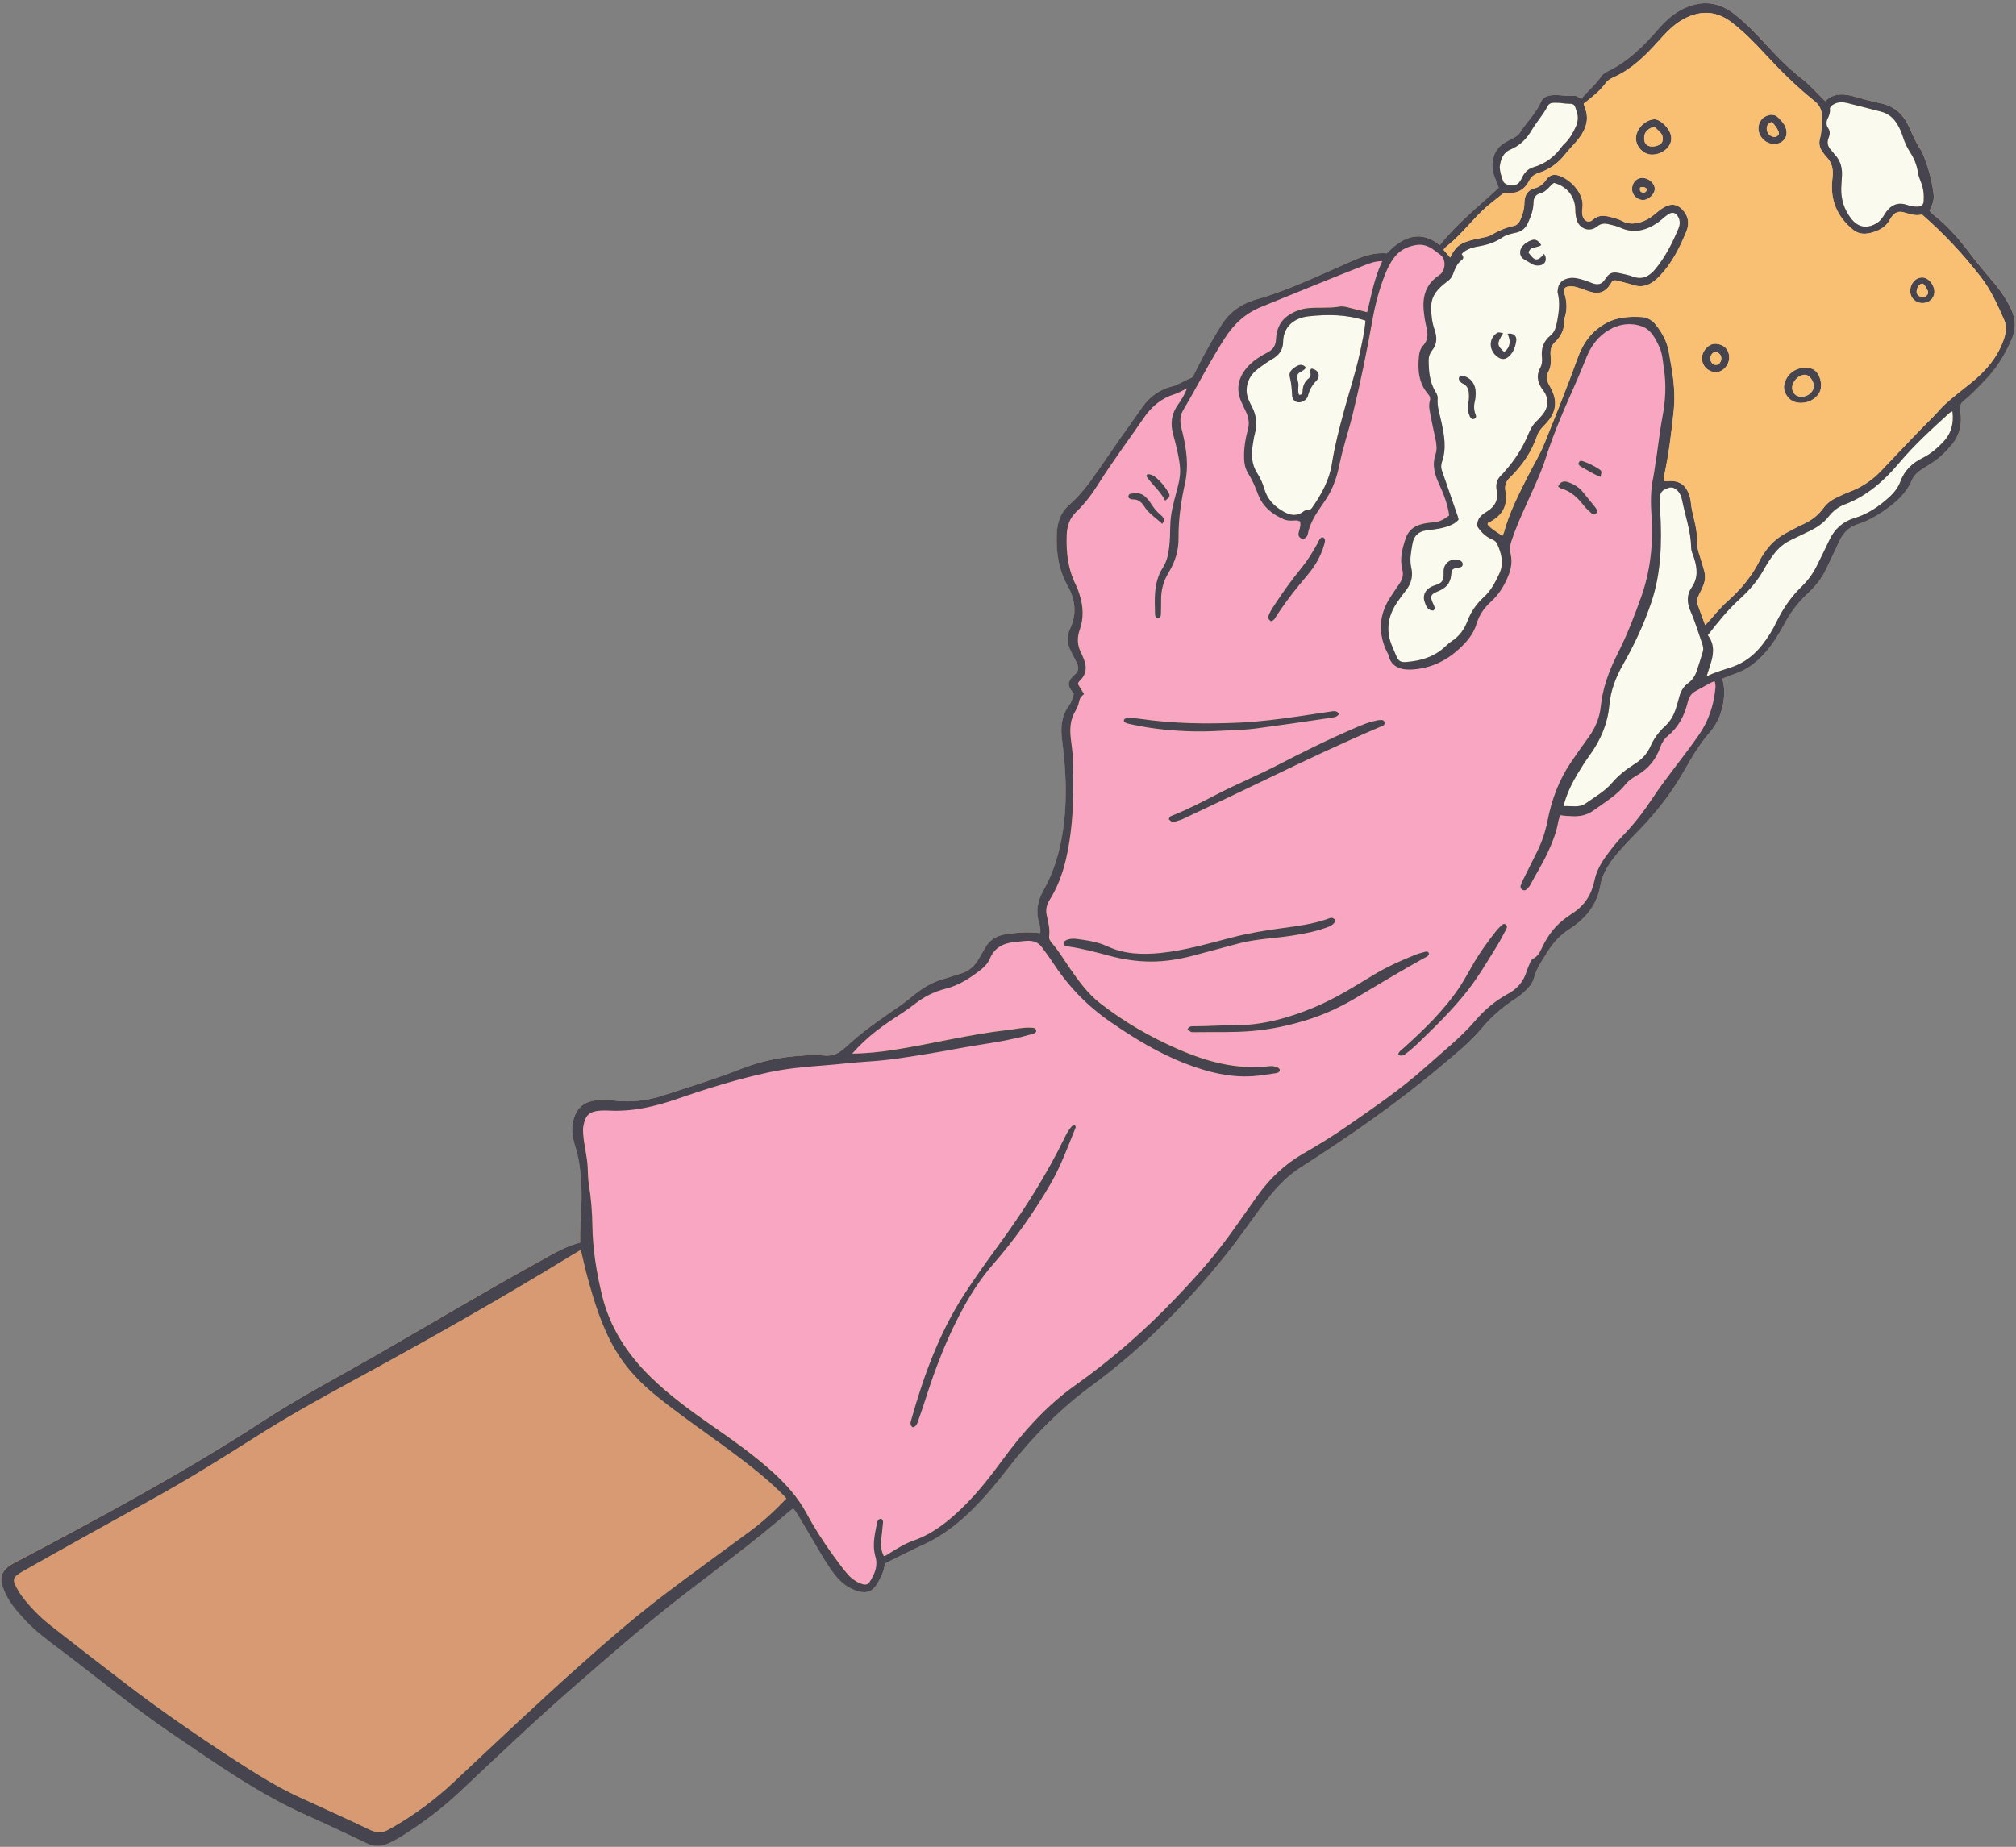
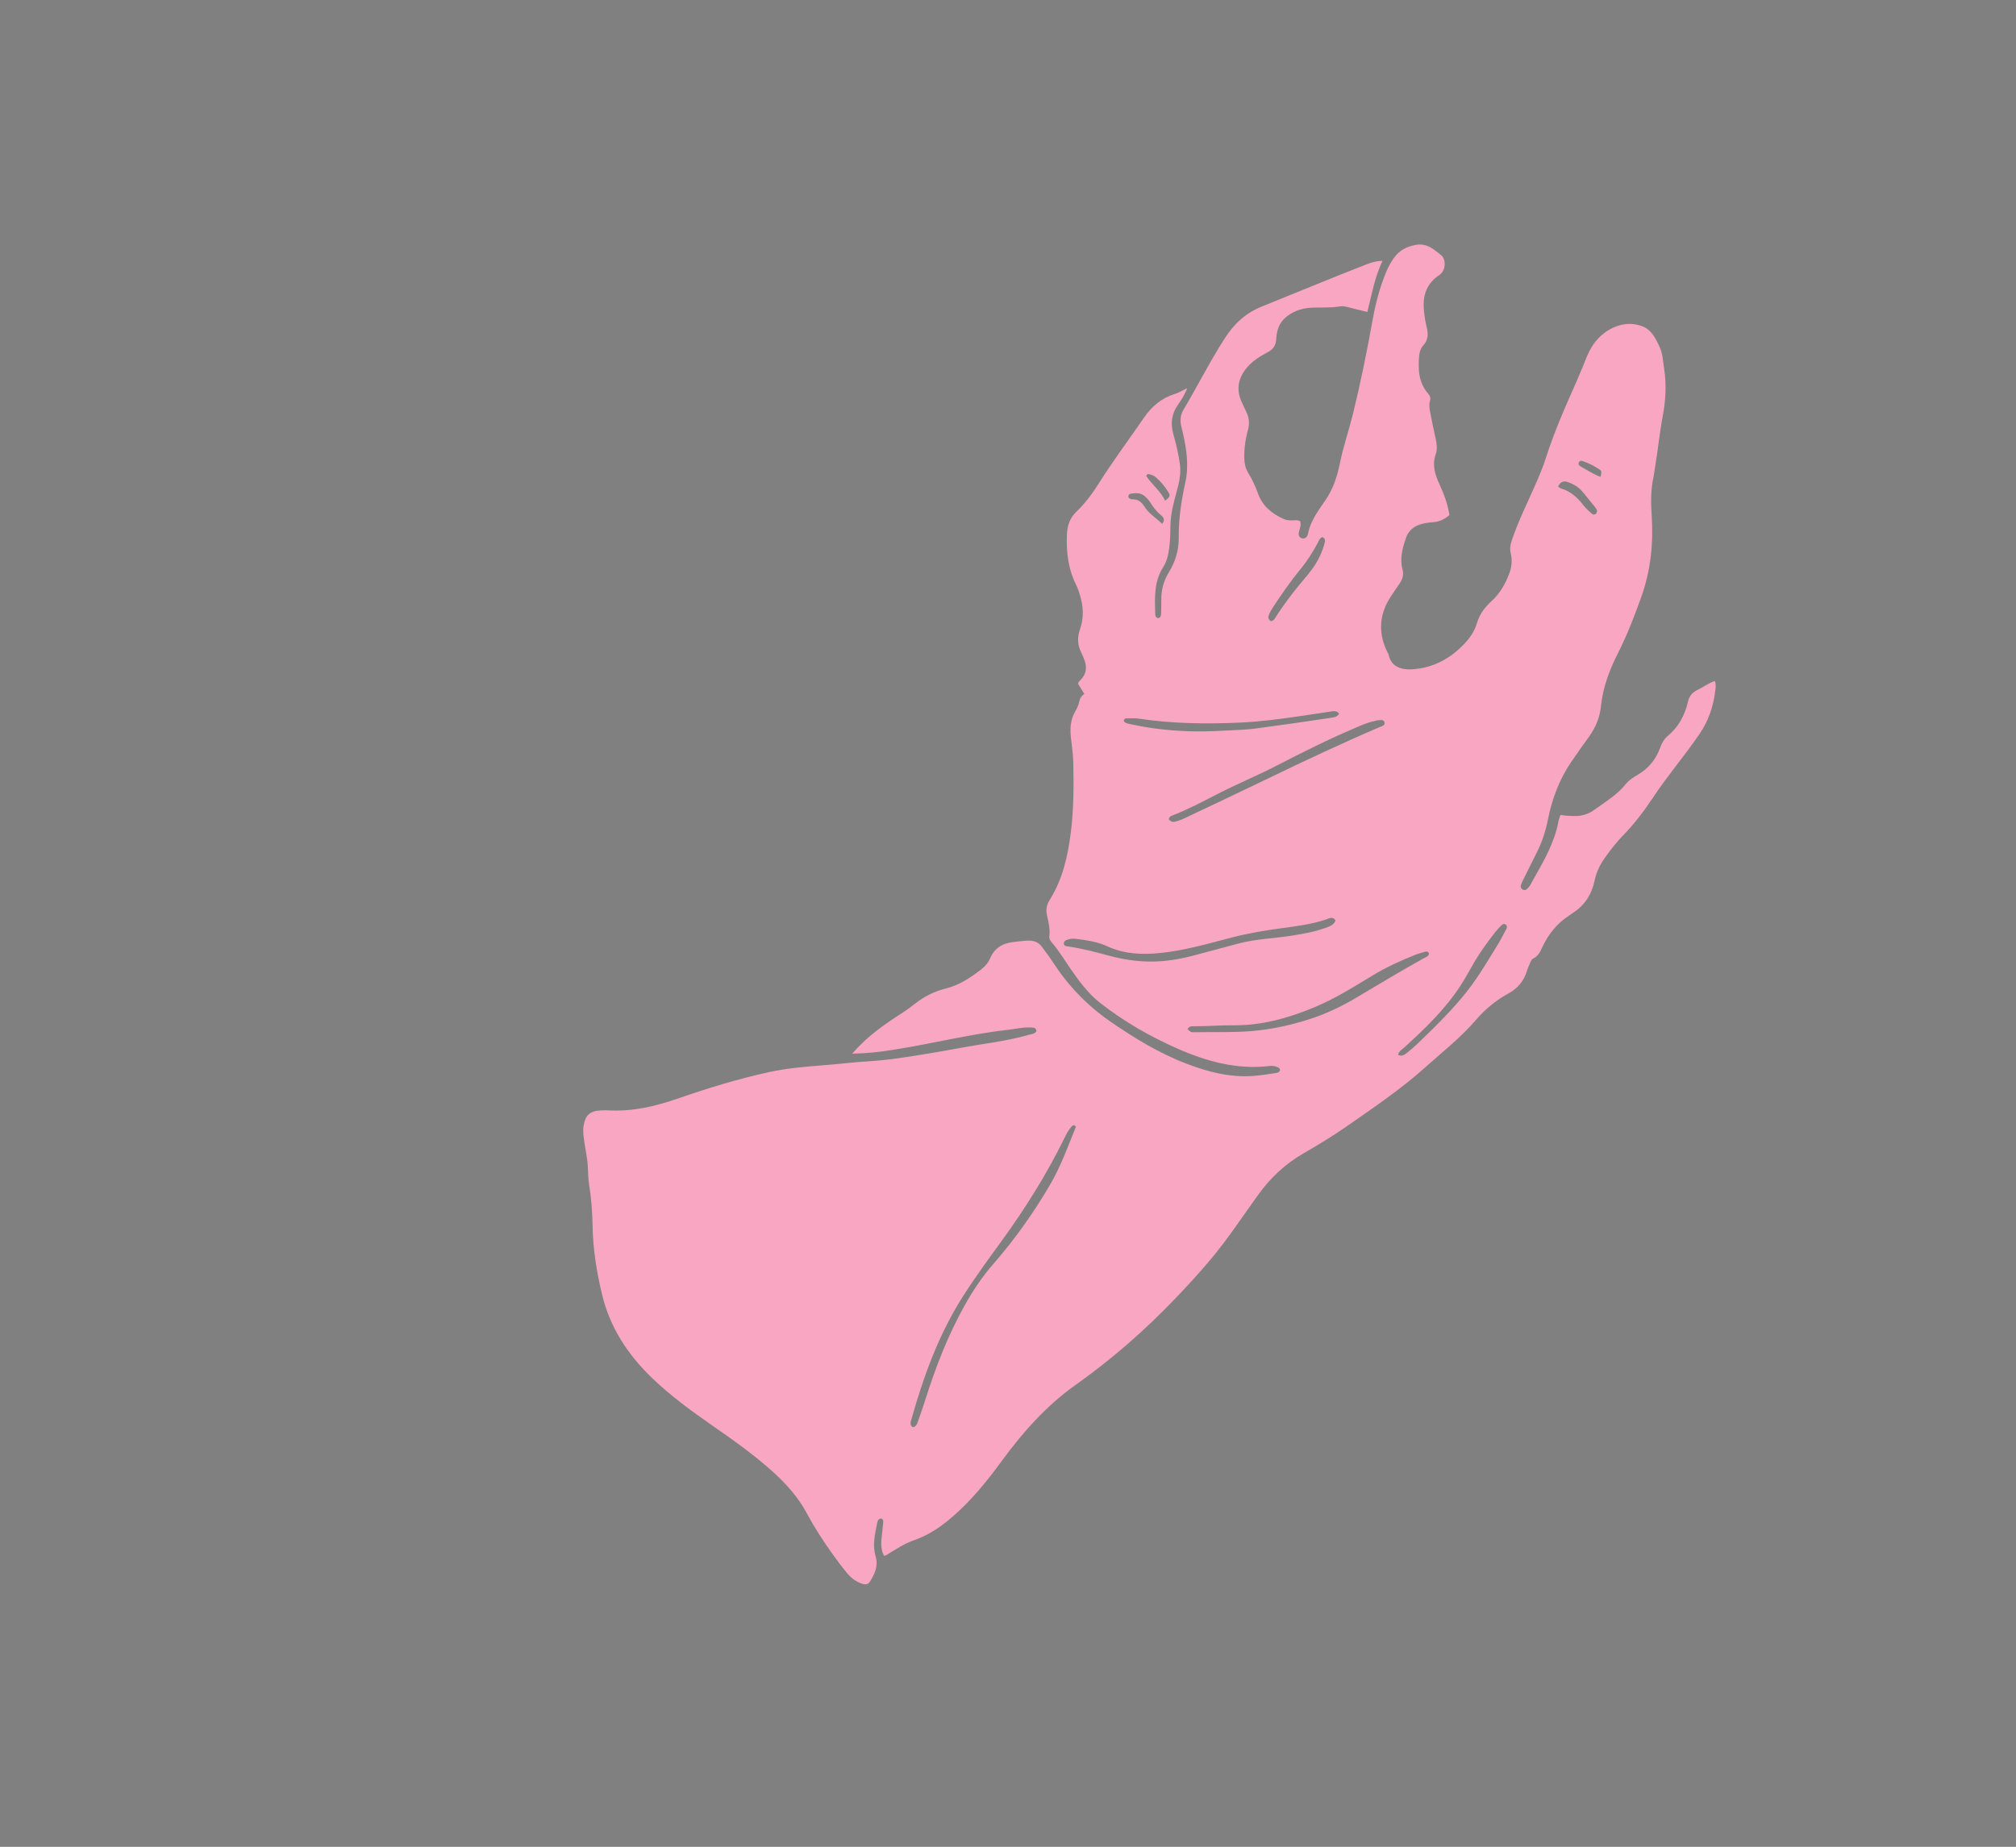
<svg xmlns="http://www.w3.org/2000/svg" fill="#000000" height="406.2" preserveAspectRatio="xMidYMid meet" version="1" viewBox="-0.3 -0.7 443.3 406.2" width="443.3" zoomAndPan="magnify">
  <rect x="-0.3" y="-0.7" width="443.3" height="406.2" fill="#808080" stroke="none" />
  <g id="change1_1">
-     <path d="M442.02,67.45c-0.85-1.88-1.94-3.59-3.24-5.19c-2.02-2.48-4.16-4.88-6.07-7.45 c-1.98-2.67-4.15-5.16-6.68-7.34c-0.69-0.6-1.51-1.09-2.03-1.85c0.77-1.44,1.08-2.4,0.88-3.87c-0.43-3.12-1.26-6.15-2.52-9.04 c-0.02-0.05-0.05-0.1-0.08-0.14c-1.11-1.6-1.88-3.36-2.66-5.14c-1.24-2.83-3.25-4.8-6.43-5.43c-2-0.39-3.96-0.99-5.93-1.52 c-2.22-0.59-4.36-0.72-6.17,1.08c-1.78-1.73-3.33-3.56-5.22-5.01c-2.64-2.04-4.97-4.39-7.22-6.82c-2.4-2.6-4.79-5.18-7.59-7.37 c-3.5-2.74-7.23-3.04-11.18-1.14c-2.23,1.07-4,2.74-5.61,4.59c-3.14,3.59-6.49,6.95-10.85,9.09c-0.64,0.31-1.29,0.7-1.69,1.31 c-1.18,1.83-2.96,3.11-4.26,4.82c-0.61-0.25-1.12-0.77-1.72-0.69c-1.56,0.23-3.08-0.26-4.61-0.11c-1.07,0.1-2.07,0.35-2.57,1.5 c-1.09,2.52-3.16,4.38-4.57,6.69c-0.38,0.63-1.03,0.99-1.67,1.33c-0.54,0.29-1.09,0.55-1.61,0.86c-2.19,1.31-2.96,3.3-2.78,5.76 c0.11,1.46,0.85,2.73,1.34,4.23c-4.41,4.1-9.19,7.86-12.95,12.63c-3.82-3.15-7.75-2.35-11.64,1.79c-2.03-0.2-4.01,0.24-5.94,0.98 c-1.76,0.67-3.45,1.48-5.17,2.24c-5.71,2.51-11.38,5.15-17.4,6.85c-3.55,1-6.27,2.91-8.11,6.09c-0.36,0.62-0.75,1.22-1.12,1.84 c-1.61,2.71-3.12,5.47-4.51,8.3c-0.22,0.45-0.37,0.97-0.88,1.15c-1.4,0.51-2.63,1.42-4.09,1.8c-2.68,0.69-4.85,2.18-6.43,4.4 c-3.31,4.63-6.58,9.29-9.79,13.99c-1.91,2.8-3.93,5.49-6.47,7.74c-1.89,1.67-2.56,3.84-2.67,6.21c-0.19,4.04,0.35,7.94,2.37,11.54 c1.73,3.08,2.07,6.23,0.51,9.52c-0.79,1.65-0.61,3.33,0.25,4.95c0.44,0.83,0.86,1.67,1.28,2.51c0.47,0.95,0.41,1.8-0.45,2.53 c-0.3,0.25-0.57,0.53-0.81,0.83c-0.59,0.72-0.67,1.5-0.19,2.31c0.22,0.38,0.5,0.72,0.77,1.09c-0.22,0.97-0.56,1.93-1.14,2.73 c-1.64,2.28-1.79,4.82-1.44,7.46c0.87,6.61,1.18,13.21,0.2,19.84c-0.68,4.64-1.98,9.1-4.27,13.17c-1.35,2.4-1.74,4.72-0.97,7.3 c0.2,0.68,0.37,1.37,0.22,2.15c-2.6-0.34-5.12-0.15-7.62,0.25c-1.88,0.3-3.44,1.17-4.42,2.89c-0.46,0.82-0.94,1.63-1.41,2.44 c-0.94,1.65-2.22,2.86-4.12,3.35c-1.17,0.31-2.31,0.77-3.48,1.09c-2.39,0.65-4.49,1.83-6.41,3.36c-1.17,0.93-2.32,1.89-3.54,2.73 c-3.56,2.43-7.11,4.86-10.35,7.71c-1.12,0.98-2.21,2.11-3.51,2.74c-1.38,0.67-3.04,0.25-4.58,0.27c-5.58,0.05-11,0.93-16.21,2.98 c-5.66,2.22-11.46,4-17.23,5.89c-3.5,1.14-7.11,1.57-10.8,1.12c-1.21-0.15-2.43-0.2-3.65-0.09c-3.13,0.29-4.79,1.81-5.4,4.88 c-0.37,1.86-0.04,3.66,0.53,5.39c0.9,2.77,1.16,5.61,1.31,8.49c0.23,4.15-0.33,8.28-0.26,12.59c-3.16,0.78-5.81,2.39-8.52,3.87 c-12.12,6.63-23.96,13.76-35.94,20.64c-8.39,4.82-16.97,9.31-25.08,14.59C40.06,323.22,21.51,333.18,2.89,343 c-0.49,0.26-0.98,0.52-1.41,0.86c-1.23,0.98-1.75,2.23-1.34,3.81c0.24,0.92,0.6,1.77,1.04,2.61c1.04,1.98,2.5,3.64,4,5.27 c2.42,2.62,5.3,4.68,8.13,6.82c8.04,6.06,15.78,12.51,24.12,18.16c9.56,6.48,18.98,13.19,29.59,17.94 c4.48,2.01,8.93,4.11,13.36,6.23c1.51,0.73,2.95,0.76,4.47,0.12c1.13-0.47,2.19-1.04,3.22-1.69c4.65-2.92,9.01-6.23,13.01-10 c8.18-7.7,16.31-15.45,24.78-22.83c7.93-6.91,15.85-13.82,24.17-20.25c7.75-5.98,15.65-11.78,23.05-18.2 c0.33-0.29,0.7-0.54,1.06-0.81c0.64,0.68,1.05,1.47,1.5,2.23c1.22,2.04,2.41,4.1,3.63,6.13c1.31,2.18,2.55,4.4,4.15,6.39 c1.39,1.73,3.08,3.01,5.26,3.54c1.81,0.44,3.05-0.18,3.98-1.81c0.8-1.39,1.5-2.81,1.62-4.37c2.89-1.42,5.63-2.85,8.44-4.13 c3.1-1.41,5.86-3.29,8.43-5.52c3.78-3.27,6.97-7.09,10.01-11.02c5.38-6.95,11.42-13.15,18.53-18.38 c11.19-8.25,20.91-18.05,29.61-28.87c3.5-4.35,6.53-9.05,10.05-13.39c1.9-2.34,4.08-4.35,6.62-5.97 c10.78-6.88,21.25-14.18,31.01-22.45c2.95-2.5,5.99-4.91,8.49-7.91c2.18-2.61,4.71-4.82,7.57-6.65c0.56-0.36,1.09-0.77,1.58-1.21 c1.04-0.93,2.05-1.96,2.41-3.31c0.57-2.14,1.81-3.87,2.95-5.7c1.28-2.05,2.85-3.76,4.9-5.08c3.54-2.27,6.02-5.31,6.75-9.6 c0.39-2.28,1.55-4.23,2.96-6.04c1.66-2.15,3.59-4.05,5.47-5.99c3.86-3.98,7.27-8.34,10-13.17c1.66-2.94,3.38-5.83,5.59-8.39 c1.84-2.13,2.8-4.59,3.11-7.36c0.17-1.5,0.09-2.97-0.33-4.49c0.97-0.37,1.88-0.76,2.81-1.07c2.82-0.94,5.01-2.73,6.91-4.96 c1.59-1.86,2.83-3.94,3.99-6.09c1.29-2.4,2.88-4.57,4.9-6.43c1.76-1.62,3.26-3.45,4.28-5.64c0.91-1.95,1.88-3.88,2.75-5.85 c0.85-1.93,2.17-3.3,4.2-3.95c1.97-0.63,3.76-1.6,5.46-2.75c2.63-1.78,5.05-3.78,6.35-6.82c0.47-1.1,1.32-1.9,2.31-2.54 c0.6-0.39,1.22-0.76,1.83-1.14c1.81-1.12,3.34-2.57,4.67-4.2c1.73-2.12,2.34-4.62,1.88-7.32c-0.18-1.03-0.05-1.76,0.85-2.44 c1.54-1.17,2.81-2.65,4.19-4.01c2.75-2.73,4.75-5.94,6.27-9.47C443.01,71.72,442.98,69.59,442.02,67.45z M398.69,86.89 c0.1-0.08,0.2-0.16,0.29-0.25C398.89,86.73,398.79,86.81,398.69,86.89z M289.51,82.59c0.04-0.07,0.07-0.14,0.09-0.21 C289.57,82.45,289.54,82.52,289.51,82.59z M289.66,82.17c0.15-0.82-0.47-1.6-1.5-1.77C289.19,80.56,289.81,81.35,289.66,82.17z" fill="#f9bf73" />
-   </g>
+     </g>
  <g id="change2_1">
    <path d="M187.1,231.05c3.25-3.81,7.11-6.46,11.06-9.01c0.97-0.63,1.91-1.32,2.83-2.04c1.99-1.56,4.2-2.67,6.65-3.27 c2.98-0.74,5.45-2.38,7.82-4.22c0.84-0.65,1.55-1.47,1.96-2.44c1.04-2.45,3-3.4,5.48-3.62c0.94-0.08,1.87-0.24,2.8-0.27 c1.21-0.04,2.31,0.29,3.07,1.32c0.82,1.11,1.66,2.21,2.41,3.37c3.35,5.16,7.51,9.53,12.58,13.04c5.33,3.7,10.85,7.06,16.93,9.38 c4.63,1.77,9.37,2.99,14.39,2.67c1.77-0.11,3.51-0.4,5.25-0.67c0.34-0.05,0.64-0.17,0.82-0.52c0.05-0.45-0.26-0.65-0.64-0.8 c-0.53-0.2-1.08-0.28-1.63-0.21c-7.1,0.84-13.72-0.96-20.12-3.76c-6.1-2.67-11.85-5.98-17.11-10.08c-2.69-2.09-4.68-4.85-6.6-7.61 c-1.32-1.91-2.51-3.91-4.03-5.67c-0.38-0.44-0.66-0.85-0.58-1.47c0.18-1.51-0.15-2.98-0.5-4.43c-0.31-1.27-0.11-2.43,0.57-3.5 c2.84-4.51,3.97-9.52,4.64-14.73c0.66-5.18,0.66-10.37,0.55-15.57c-0.04-1.76-0.3-3.52-0.5-5.28c-0.24-2.08-0.15-4.07,0.96-5.94 c0.36-0.61,0.68-1.29,0.82-1.98c0.14-0.75,0.44-1.33,1.14-1.81c-0.49-0.8-0.93-1.53-1.35-2.21c0.02-0.37,0.23-0.57,0.43-0.76 c1.42-1.36,1.59-2.95,0.87-4.71c-0.19-0.46-0.37-0.93-0.59-1.37c-0.86-1.67-0.93-3.35-0.31-5.13c0.9-2.54,0.77-5.11-0.03-7.66 c-0.22-0.68-0.42-1.38-0.75-2.02c-1.79-3.51-2.24-7.25-2.09-11.12c0.08-2.02,0.62-3.72,2.16-5.18c1.93-1.83,3.48-3.99,4.91-6.24 c3.1-4.91,6.59-9.56,9.87-14.35c1.71-2.5,3.89-4.34,6.83-5.25c0.86-0.26,1.65-0.77,2.71-1.28c-0.58,1.45-1.27,2.56-2.02,3.62 c-1.43,2-1.71,4.12-1.07,6.45c0.61,2.24,1.19,4.48,1.47,6.8c0.19,1.58,0,3.08-0.38,4.59c-0.56,2.19-1.22,4.36-1.54,6.61 c-0.12,0.83-0.18,1.65-0.18,2.48c-0.01,1.49-0.06,2.98-0.24,4.47c-0.19,1.56-0.51,3.07-1.36,4.4c-2.05,3.19-1.83,6.75-1.74,10.29 c0.01,0.4,0.13,0.76,0.61,0.9c0.64-0.1,0.68-0.61,0.69-1.11c0.02-1,0.05-1.99,0.04-2.99c-0.02-2.16,0.54-4.17,1.66-5.99 c1.43-2.33,2.2-4.86,2.17-7.56c-0.04-4.12,0.55-8.14,1.44-12.15c0.81-3.64,0.31-7.26-0.51-10.84c-0.15-0.65-0.34-1.28-0.45-1.94 c-0.18-1.12-0.06-2.21,0.54-3.21c3.1-5.23,5.83-10.67,9.13-15.8c2.04-3.17,4.54-5.5,8.13-6.95c7.63-3.07,15.23-6.25,22.9-9.23 c1.06-0.41,2.16-0.79,3.63-0.81c-1.74,3.66-2.38,7.45-3.33,11.24c-1.51-0.37-2.95-0.71-4.38-1.09c-0.6-0.16-1.22-0.22-1.81-0.12 c-2.2,0.38-4.42,0.12-6.62,0.31c-1.81,0.16-3.46,0.78-4.89,1.87c-1.6,1.22-2.25,2.99-2.34,4.94c-0.07,1.34-0.56,2.24-1.8,2.9 c-1.65,0.88-3.28,1.85-4.54,3.3c-1.94,2.25-2.54,4.73-1.33,7.53c0.35,0.81,0.75,1.6,1.12,2.41c0.58,1.25,0.72,2.53,0.34,3.87 c-0.58,2.09-0.88,4.21-0.81,6.39c0.04,1.14,0.3,2.19,0.89,3.14c0.88,1.41,1.55,2.92,2.12,4.49c1.01,2.77,3.11,4.49,5.75,5.63 c0.63,0.27,1.29,0.29,1.96,0.27c0.49-0.02,0.99-0.14,1.56,0.19c0.25,0.7-0.01,1.42-0.21,2.16c-0.17,0.61-0.23,1.24,0.49,1.56 c0.57,0.25,1.28-0.1,1.45-0.98c0.56-2.94,2.36-5.19,3.96-7.57c1.59-2.38,2.46-5.05,3.03-7.84c0.74-3.69,1.98-7.25,2.88-10.89 c1.68-6.87,3.1-13.8,4.34-20.76c0.64-3.59,1.57-7.12,2.98-10.51c0.43-1.03,0.94-2,1.57-2.91c1.18-1.71,2.68-2.61,4.85-3.03 c2.54-0.49,4,0.97,5.59,2.18c1.27,0.97,1.07,3.5-0.27,4.39c-2.89,1.92-3.77,4.58-3.44,7.87c0.12,1.22,0.3,2.41,0.59,3.59 c0.36,1.46,0.4,2.82-0.71,4.04c-0.57,0.62-0.85,1.42-0.93,2.27c-0.29,3.04-0.12,5.98,2.02,8.42c0.43,0.49,0.53,0.97,0.37,1.52 c-0.3,1.01-0.07,1.98,0.12,2.95c0.34,1.79,0.72,3.57,1.11,5.35c0.26,1.16,0.4,2.37,0.02,3.45c-0.84,2.43-0.13,4.56,0.87,6.7 c0.98,2.11,1.77,4.29,2.14,6.69c-0.99,0.83-2.1,1.45-3.49,1.55c-1.04,0.08-2.08,0.2-3.09,0.55c-1.45,0.51-2.47,1.46-2.97,2.91 c-0.77,2.26-1.4,4.54-0.75,6.98c0.28,1.05,0.02,2.08-0.61,3c-0.69,1-1.38,2.01-2.04,3.03c-2.42,3.72-2.72,7.62-0.91,11.67 c0.18,0.4,0.45,0.78,0.55,1.21c0.6,2.59,2.98,3.14,5.04,3.02c3.97-0.24,7.35-1.74,10.3-4.4c1.81-1.63,3.31-3.36,4.02-5.75 c0.56-1.89,1.67-3.46,3.15-4.79c1.84-1.66,3.05-3.74,3.94-6.06c0.58-1.52,0.71-3.03,0.34-4.55c-0.25-1.04-0.07-1.92,0.26-2.89 c1.41-4.15,3.36-8.06,5.11-12.06c0.84-1.92,1.69-3.86,2.32-5.86c1.89-5.97,4.44-11.67,6.97-17.38c0.74-1.67,1.39-3.37,2.09-5.06 c1.02-2.47,2.54-4.51,4.88-5.88c2.27-1.33,4.7-1.68,7.15-0.84c2.15,0.74,3.1,2.73,3.98,4.65c0.68,1.48,0.72,3.12,0.97,4.69 c0.56,3.53,0.35,7.06-0.31,10.55c-0.69,3.64-1.03,7.33-1.65,10.98c-0.13,0.76-0.2,1.54-0.36,2.29c-0.62,2.84-0.6,5.66-0.41,8.56 c0.41,6.05-0.21,12.02-2.26,17.81c-1.52,4.28-3.16,8.51-5.21,12.55c-1.87,3.7-3.27,7.48-3.69,11.61c-0.25,2.48-1.2,4.69-2.66,6.7 c-1.33,1.83-2.64,3.69-3.91,5.56c-2.62,3.85-4.2,8.15-5.1,12.69c-0.48,2.41-1.21,4.7-2.3,6.89c-1.01,2.03-2.03,4.06-3.03,6.09 c-0.22,0.45-0.45,0.89-0.6,1.36c-0.13,0.4,0.02,0.77,0.41,0.99c0.33,0.18,0.66,0.13,0.91-0.12c0.27-0.27,0.56-0.55,0.74-0.88 c1.33-2.49,2.83-4.88,4-7.45c0.97-2.12,1.81-4.27,2.2-6.58c0.07-0.43,0.26-0.83,0.44-1.39c1.05,0.17,2.09,0.23,3.13,0.24 c1.61,0.01,3.04-0.43,4.34-1.38c2.4-1.76,5-3.26,6.89-5.65c0.72-0.91,1.75-1.52,2.75-2.12c2.34-1.39,3.92-3.39,4.83-5.92 c0.37-1.02,0.88-1.91,1.71-2.6c2.35-1.96,3.69-4.51,4.38-7.44c0.28-1.18,0.8-1.96,2.02-2.58c1.26-0.63,2.42-1.47,3.87-2.03 c0.3,0.69,0.22,1.35,0.15,1.97c-0.41,3.5-1.45,6.72-3.49,9.7c-3.28,4.8-7.07,9.21-10.27,14.05c-1.99,3-4.16,5.84-6.69,8.42 c-1.35,1.37-2.52,2.94-3.66,4.5c-1.15,1.57-2.04,3.3-2.44,5.22c-0.64,3.07-2.17,5.53-4.86,7.21c-0.28,0.18-0.53,0.4-0.81,0.58 c-2.62,1.71-4.5,4.06-5.82,6.87c-0.47,0.99-0.9,2.01-2.01,2.53c-0.39,0.18-0.57,0.66-0.74,1.08c-0.23,0.56-0.5,1.12-0.67,1.7 c-0.66,2.18-2.02,3.81-3.99,4.88c-2.81,1.52-5.19,3.5-7.27,5.93c-3.29,3.84-7.28,6.94-11.02,10.3c-5.41,4.86-11.42,8.91-17.36,13.05 c-3.08,2.15-6.31,4.1-9.56,5.98c-4.01,2.31-7.24,5.39-9.92,9.12c-3.36,4.66-6.52,9.47-10.2,13.9c-2.51,3.02-5.17,5.9-7.88,8.74 c-6.74,7.06-14.05,13.46-22.02,19.11c-6.38,4.52-11.52,10.3-16.12,16.57c-2.55,3.48-5.21,6.88-8.27,9.93 c-3.27,3.25-6.79,6.16-11.26,7.71c-1.99,0.69-3.75,1.88-5.55,2.96c-0.28,0.17-0.52,0.41-0.94,0.41c-0.9-1.69-0.57-3.44-0.39-5.18 c0.07-0.71,0.16-1.43,0.22-2.14c0.03-0.33-0.02-0.66-0.38-0.87c-0.74,0-0.87,0.58-0.97,1.11c-0.48,2.38-1.04,4.76-0.32,7.21 c0.62,2.1-0.18,3.91-1.29,5.61c-0.38,0.58-0.96,0.65-1.61,0.44c-1.42-0.45-2.55-1.34-3.47-2.47c-1.09-1.32-2.11-2.7-3.11-4.09 c-2.06-2.88-3.99-5.85-5.66-8.98c-1.94-3.62-4.62-6.56-7.65-9.28c-4.21-3.78-8.82-7.01-13.45-10.23c-4.59-3.19-9.09-6.51-13.1-10.4 c-5.2-5.05-9.07-10.95-10.8-18.14c-1.21-5.02-2.02-10.06-2.1-15.23c-0.05-3.03-0.29-6.07-0.77-9.08c-0.19-1.2-0.21-2.43-0.26-3.64 c-0.11-2.5-0.79-4.91-0.99-7.39c-0.05-0.61-0.06-1.2,0.04-1.81c0.42-2.38,1.32-3.22,3.74-3.39c0.61-0.04,1.22-0.04,1.83-0.01 c5.23,0.28,10.18-0.88,15.09-2.58c6.63-2.29,13.33-4.37,20.19-5.85c3.95-0.85,7.96-1.2,11.99-1.5c3.3-0.25,6.59-0.68,9.9-0.87 c4.59-0.27,9.1-1.05,13.63-1.79c3.7-0.6,7.38-1.36,11.09-1.93c3.5-0.54,6.98-1.12,10.38-2.09c0.61-0.17,1.34-0.17,1.74-0.8 c-0.06-0.83-0.66-0.79-1.21-0.82c-1.73-0.1-3.4,0.33-5.1,0.52c-8.51,0.95-16.82,3.1-25.27,4.4 C193.09,230.7,190.18,230.99,187.1,231.05z M200.41,313.21c0.82-0.13,0.98-0.84,1.19-1.43c0.56-1.56,1.1-3.13,1.6-4.7 c2.27-7.18,4.98-14.17,8.67-20.75c1.79-3.19,3.81-6.22,6.21-8.97c4.77-5.47,8.95-11.36,12.6-17.63c2.31-3.98,3.86-8.3,5.58-12.54 c0.03-0.06-0.1-0.18-0.15-0.28c-0.37-0.28-0.6-0.03-0.83,0.23c-0.67,0.75-1.12,1.64-1.55,2.53c-3.92,8.01-8.66,15.53-13.9,22.74 c-2.82,3.88-5.65,7.75-8.25,11.8c-5.4,8.43-8.76,17.68-11.46,27.23C199.94,312.05,199.67,312.71,200.41,313.21z M293.38,201.75 c-0.61-0.95-1.34-0.48-1.97-0.26c-3.16,1.08-6.44,1.5-9.72,1.94c-3.77,0.51-7.52,1.13-11.21,2.09c-5.17,1.34-10.31,2.85-15.66,3.39 c-4.02,0.4-7.94,0.25-11.67-1.49c-2.08-0.97-4.33-1.28-6.57-1.59c-0.65-0.09-1.33-0.12-1.97,0.09c-0.47,0.15-1.03,0.31-0.97,0.95 c0.06,0.59,0.59,0.54,1.02,0.61c3.06,0.45,6.04,1.25,9.03,2.05c2.99,0.8,6.03,1.26,9.15,1.26c3.07,0,6.05-0.49,8.99-1.24 c3.47-0.89,6.92-1.88,10.39-2.78c3.81-0.98,7.75-1.07,11.62-1.69c2.45-0.39,4.9-0.83,7.25-1.67 C292,203.08,292.98,202.79,293.38,201.75z M260.82,225.67c0.75,0.64,0.75,0.67,1.43,0.66c4.25-0.07,8.51,0.1,12.76-0.26 c4.26-0.36,8.4-1.26,12.46-2.55c3.65-1.16,7.11-2.79,10.39-4.74c4.94-2.94,9.86-5.91,14.88-8.7c0.46-0.25,1.06-0.4,1.19-1.01 c-0.12-0.43-0.4-0.55-0.77-0.45c-0.69,0.19-1.4,0.35-2.06,0.61c-3.29,1.3-6.51,2.76-9.54,4.6c-4.2,2.55-8.38,5.17-12.94,7.06 c-5.65,2.35-11.45,3.96-17.66,3.92c-2.87-0.02-5.74,0.22-8.62,0.21C261.8,225.02,261.2,224.95,260.82,225.67z M256.7,179.49 c0.41,0.51,0.91,0.71,1.57,0.48c0.52-0.18,1.07-0.31,1.56-0.54c6.29-2.98,12.59-5.95,18.86-8.98c8.06-3.91,16.16-7.71,24.39-11.23 c0.48-0.21,1.23-0.31,1.05-1.05c-0.18-0.72-0.89-0.46-1.42-0.45c-0.21,0-0.43,0.11-0.64,0.15c-1.53,0.29-2.95,0.92-4.37,1.53 c-5.85,2.5-11.54,5.33-17.18,8.25c-4.27,2.21-8.72,4.04-13,6.24c-3.34,1.72-6.66,3.48-10.17,4.84 C257.1,178.83,256.83,178.95,256.7,179.49z M294.16,156.29c-0.47-0.64-1.02-0.61-1.57-0.53c-2.46,0.36-4.91,0.74-7.36,1.1 c-4.32,0.63-8.65,1.18-13,1.38c-7.35,0.33-14.7,0.23-22-0.86c-0.92-0.14-1.88-0.08-2.82-0.08c-0.36,0-0.63,0.19-0.56,0.7 c0.42,0.43,1.04,0.49,1.61,0.61c4.65,1.03,9.38,1.48,14.13,1.56c2.59,0.04,5.19-0.12,7.79-0.24c1.82-0.09,3.65-0.16,5.45-0.4 c5.47-0.73,10.93-1.51,16.38-2.33C292.87,157.08,293.67,157.09,294.16,156.29z M307.11,231.29c0.85,0.45,1.4,0.01,1.9-0.37 c0.83-0.64,1.63-1.32,2.38-2.05c3.9-3.76,7.79-7.54,11.12-11.82c2.34-3.01,4.26-6.32,6.28-9.56c0.76-1.22,1.41-2.5,2.09-3.76 c0.19-0.35,0.31-0.76-0.06-1.06c-0.39-0.32-0.74-0.06-1.02,0.21c-0.43,0.42-0.86,0.86-1.24,1.34c-1.66,2.14-3.27,4.32-4.65,6.65 c-1.07,1.81-2.03,3.68-3.19,5.43c-3.39,5.11-7.75,9.33-12.27,13.42C307.99,230.14,307.36,230.45,307.11,231.29z M279.18,135.94 c0.74-0.17,0.91-0.74,1.21-1.19c1.55-2.35,3.21-4.61,5-6.79c1.22-1.49,2.53-2.91,3.56-4.56c0.89-1.41,1.55-2.92,1.99-4.53 c0.16-0.61,0.27-1.19-0.52-1.44c-0.63,0.34-0.78,0.97-1.07,1.49c-1.04,1.89-2.17,3.71-3.54,5.38c-2.24,2.73-4.27,5.62-6.2,8.58 c-0.3,0.46-0.58,0.94-0.81,1.44C278.53,134.91,278.44,135.5,279.18,135.94z M342.31,106.31c0.25,0.17,0.41,0.36,0.61,0.42 c2.18,0.6,3.7,2.06,5.04,3.79c0.5,0.65,1.14,1.19,1.75,1.75c0.26,0.24,0.62,0.29,0.9,0.03c0.26-0.23,0.35-0.57,0.18-0.9 c-0.09-0.2-0.21-0.38-0.35-0.55c-0.9-1.11-1.8-2.22-2.7-3.33c-0.86-1.06-1.98-1.73-3.25-2.17 C343.65,105.04,342.89,105.12,342.31,106.31z M255.25,114.51c0.7-0.85,0.31-1.42-0.27-1.9c-1-0.82-1.75-1.83-2.42-2.91 c-0.29-0.46-0.69-0.86-1.1-1.23c-0.91-0.83-2.02-0.76-3.13-0.59c-0.28,0.04-0.5,0.26-0.51,0.57c-0.01,0.32,0.21,0.49,0.48,0.6 c0.15,0.06,0.32,0.09,0.48,0.08c1.2-0.05,1.97,0.65,2.55,1.57C252.32,112.28,253.9,113.2,255.25,114.51z M255.9,109.41 c1.07-0.81,1.2-1.07,0.68-1.91c-0.75-1.22-1.65-2.33-2.76-3.25c-0.51-0.43-1.12-0.64-1.79-0.69c-0.11,0.19-0.29,0.4-0.25,0.46 C253.03,105.92,254.91,107.31,255.9,109.41z M351.66,104.19c0.24-1.18,0.26-1.3-0.34-1.7c-1.06-0.7-2.2-1.27-3.4-1.7 c-0.38-0.13-0.76-0.28-1.02,0.17c-0.26,0.46,0.07,0.77,0.4,0.95C348.7,102.67,350.01,103.58,351.66,104.19z" fill="#f8a6c2" />
  </g>
  <g id="change3_1">
-     <path d="M127.42,274.22c0.48,2,0.89,3.88,1.39,5.73c1.53,5.61,3.2,11.15,6.18,16.21c2.37,4.02,5.51,7.3,9.11,10.21 c5.9,4.76,12.21,8.96,18.24,13.54c3.43,2.61,6.79,5.31,9.8,8.41c0.15,0.16,0.28,0.33,0.48,0.57c-2.52,2.65-5.18,5.11-8.12,7.27 c-6.37,4.69-12.78,9.32-19.08,14.11c-6.21,4.72-12.1,9.83-17.92,15.03c-9.49,8.48-18.72,17.24-28.01,25.93 c-4.05,3.79-8.48,7.09-13.29,9.88c-0.33,0.19-0.68,0.36-1.02,0.56c-1.4,0.83-2.7,0.78-4.22,0.04c-5.13-2.47-10.34-4.78-15.5-7.17 c-4.83-2.23-9.33-5.05-13.79-7.93c-8.37-5.4-16.56-11.06-24.46-17.12c-5.49-4.21-10.96-8.43-16.4-12.7 c-2.4-1.88-4.52-4.07-6.36-6.52c-0.23-0.31-0.44-0.64-0.64-0.97c-1.59-2.69-1.49-3.07,1.19-4.58c9.39-5.31,18.82-10.54,28.26-15.75 c7.75-4.28,15.26-8.97,22.73-13.71c6.64-4.21,13.49-8.05,20.39-11.8c16.52-8.99,32.91-18.2,48.94-28.04 C125.98,275.04,126.65,274.67,127.42,274.22z" fill="#d89a72" />
-   </g>
+     </g>
  <g id="change4_1">
-     <path d="M320.42,113.61c-0.05-0.26-0.05-0.32-0.07-0.37c-1.21-3.49-2.41-6.98-3.62-10.46 c-0.23-0.66-0.18-1.33,0.04-1.95c1.03-2.97,0.46-5.9-0.17-8.82c-0.36-1.67-0.95-3.3-0.8-5.05c0.04-0.51-0.17-0.97-0.43-1.4 c-1.33-2.16-1.54-4.58-1.55-7.02c0-0.79,0.25-1.54,0.75-2.16c1.15-1.41,1.11-2.93,0.55-4.54c-0.57-1.63-0.75-3.3-0.74-5.05 c0.02-2.62,1.64-4.14,3.46-5.51c0.6-0.46,1.02-0.87,1.3-1.59c0.45-1.17,0.86-2.4,1.96-3.2c0.56-0.4,0.27-0.86-0.02-1.33 c1.09-1.18,2.59-1.47,4.03-1.73c1.77-0.32,3.41-0.87,4.9-1.89c0.93-0.64,2.05-0.84,3.11-1.08c1.25-0.29,2.03-1,2.54-2.14 c0.64-1.42,1.21-2.84,1.21-4.44c0-1.05,0.46-1.82,1.54-2.08c1.33-0.32,1.95-1.58,2.97-2.27c2.94,0.8,4.7,3.08,4.7,6 c0,0.66,0.1,1.33,0.26,1.97c0.54,2.13,2.83,2.99,4.53,1.62c0.8-0.64,1.51-0.72,2.44-0.52c0.92,0.2,1.84,0.41,2.69,0.8 c2.94,1.32,5.61,0.61,8.13-1.09c0.78-0.52,1.44-1.21,2.2-1.76c1.1-0.78,1.96-0.51,2.49,0.72c0.33,0.76,0.25,1.55-0.05,2.27 c-1.35,3.22-2.89,6.32-5.17,9.03c-1.36,1.62-2.86,2.34-4.94,1.56c-0.88-0.32-1.81-0.5-2.72-0.71c-1.74-0.39-2.36-0.13-3.33,1.33 c-0.71,1.06-1.51,1.35-2.85,0.83c-1.14-0.44-2.27-0.87-3.47-1.08c-0.72-0.13-1.42-0.09-2.13,0.13c-1.19,0.38-1.83,1.18-1.94,2.41 c-0.02,0.22-0.07,0.46-0.02,0.66c0.54,2.08,0.29,4.1-0.1,6.19c-0.24,1.26-0.51,2.42-1.47,3.2c-1.59,1.29-2.1,2.89-1.89,4.85 c0.08,0.76,0.01,1.57-0.37,2.27c-1.01,1.87-0.52,3.47,0.7,5.05c1.22,1.58,1.1,3.66-0.16,5.19c-0.42,0.51-0.84,1.03-1.33,1.47 c-0.93,0.85-1.44,1.92-1.91,3.06c-1.2,2.87-2.86,5.46-4.92,7.78c-0.29,0.33-0.55,0.7-0.88,0.99c-1.06,0.95-1.34,2.15-1.08,3.47 c0.39,1.99-0.33,3.42-2,4.51c-0.81,0.53-1.72,1.01-2.09,2.04c-0.19,0.54-0.36,1.07,0,1.58c0.79,1.13,1.81,2.08,3.06,2.59 c0.59,0.24,0.95,0.58,1.16,1.05c0.92,2.11,1.52,4.2,0.43,6.52c-0.88,1.87-1.79,3.67-3.34,5.08c-1.62,1.47-2.86,3.22-3.64,5.28 c-0.68,1.81-1.73,3.31-3.37,4.4c-0.6,0.4-1.14,0.88-1.67,1.37c-2.39,2.23-5.33,3.04-8.49,3.28c-1.2,0.09-1.67-0.24-2.15-1.36 c-0.28-0.66-0.55-1.33-0.84-1.98c-1.51-3.44-1.05-6.68,1.01-9.74c0.65-0.96,1.35-1.89,2.06-2.81c1.13-1.46,1.48-3.12,1.08-4.86 c-0.41-1.8-0.04-3.52,0.26-5.25c0.3-1.73,1.31-2.74,3.08-2.96c1.75-0.22,3.5-0.4,5.17-1.07 C319.27,114.58,319.91,114.2,320.42,113.61z M314.92,133.58c0.41-0.48,0.21-0.86,0.01-1.28c-0.88-1.85-0.76-2.24,1.07-2.99 c1.62-0.66,2.63-1.7,2.8-3.54c0.12-1.32,0.28-1.42,1.63-1.62c0.51-0.08,0.89-0.21,0.9-0.74c0.01-0.5-0.38-0.78-0.82-0.93 c-1.57-0.53-3.22,0.55-3.36,2.22c-0.03,0.38-0.01,0.77-0.01,1.16c0.01,1-0.41,1.67-1.4,2c-0.62,0.21-1.26,0.4-1.81,0.8 c-0.95,0.7-1.37,1.78-0.99,2.92C313.27,132.54,313.59,133.6,314.92,133.58z M330.22,72.59c-1-0.24-1.12-0.23-1.57,0.12 c-1.66,1.27-1.49,3.79,0.35,5.08c0.93,0.66,1.71,0.63,2.54-0.14c0.98-0.91,1.38-2.14,1.57-3.39c0.16-1.1-0.67-1.77-1.91-1.54 c0.73,1.51,0.67,2.9-0.73,4.01C328.82,75.25,328.8,74.87,330.22,72.59z M339.23,55.16c-1.47,1.7-2.03,1.62-3.43-0.3 c0.38-1.47,1.94-0.97,2.8-1.66c-0.89-1.3-1.47-1.45-2.76-0.8c-1.44,0.73-2.15,1.93-1.79,2.99c0.13,0.38,0.37,0.68,0.7,0.89 c0.61,0.38,1.22,0.74,1.84,1.1c0.55,0.32,1.17,0.37,1.77,0.27C339.53,57.46,339.99,56.27,339.23,55.16z M324.19,85.87 c0.03-2.07-1.05-3.49-2.84-3.91c-0.3-0.07-0.55-0.01-0.73,0.24c-0.18,0.25-0.16,0.51-0.01,0.78c0.2,0.35,0.51,0.59,0.86,0.76 c0.92,0.45,1.18,1.26,1.23,2.18c0.04,0.72,0.01,1.43-0.15,2.14c-0.24,1-0.05,1.98,0.39,2.9c0.16,0.35,0.48,0.67,0.93,0.46 c0.42-0.19,0.48-0.5,0.29-0.96c-0.41-1-0.4-2.03-0.12-3.09C324.17,86.84,324.15,86.27,324.19,85.87z M299.95,69.82 c-0.19,2.47-0.75,4.77-1.24,7.08c-0.94,4.38-2.36,8.63-3.53,12.94c-1.03,3.79-2.01,7.58-2.62,11.46c-0.56,3.58-2.27,6.66-4.3,9.6 c-0.27,0.39-0.55,0.61-1.08,0.57c-0.29-0.02-0.66,0.15-0.91,0.35c-1.43,1.12-2.9,0.82-4.29,0.04c-2.03-1.14-3.62-2.7-4.29-5.04 c-0.35-1.23-0.89-2.4-1.57-3.47c-1.22-1.9-1.3-3.94-0.99-6.06c0.13-0.87,0.25-1.75,0.48-2.6c0.54-2.07,0.36-4.03-0.64-5.94 c-0.62-1.17-1.22-2.38-1.17-3.75c0.07-1.89,0.96-3.39,2.43-4.52c1.05-0.81,2.14-1.58,3.28-2.24c1.48-0.85,2.3-2.08,2.32-3.75 c0.04-3.33,2.4-5.27,5.61-5.62C291.6,68.42,295.71,68.42,299.95,69.82z M286.86,80.11c-0.76-0.85-1.51-0.6-2.24-0.15 c-0.82,0.52-1.58,1.18-1.3,2.26c0.35,1.35,0.44,2.7,0.51,4.07c0.07,1.28,1.27,1.86,2.41,1.27c0.51-0.26,0.94-0.66,1.07-1.2 c0.31-1.32,0.94-2.37,1.89-3.37c1.01-1.06,0.3-2.46-1.16-2.61c-0.31,0.33-0.22,0.72-0.16,1.1c0.06,0.42-0.05,0.77-0.38,1.03 c-0.94,0.73-1.34,1.71-1.37,2.88c-0.01,0.48-0.2,0.86-0.82,0.72c-0.21-0.66-0.15-1.33-0.09-1.97c0.06-0.79-0.42-1.52-0.24-2.27 C285.19,80.96,286.38,81.04,286.86,80.11z M348.38,176.01c1.97-1.41,4.14-2.6,5.74-4.46c1.46-1.7,3.18-3.06,5.06-4.24 c1.55-0.97,2.75-2.26,3.47-3.91c0.75-1.71,1.83-3.14,3.18-4.39c1.18-1.08,1.93-2.41,2.4-3.91c0.25-0.79,0.48-1.59,0.69-2.39 c0.33-1.27,0.9-2.36,1.99-3.16c0.87-0.63,1.48-1.51,1.83-2.51c0.51-1.46,0.96-2.94,1.4-4.42c0.18-0.6,0.06-1.18-0.15-1.78 c-0.83-2.34-1.52-4.73-2.52-7.01c-0.8-1.82-0.97-3.63,0.24-5.36c1.44-2.07,1.21-4.27,0.48-6.49c-0.24-0.73-0.61-1.45-0.62-2.22 c-0.06-3.58-1.28-6.94-1.98-10.4c-0.14-0.71-0.37-1.4-0.85-1.96c-0.58-0.67-1.32-1.1-2.2-0.77c-0.85,0.32-1.75,0.64-1.8,1.86 c-0.05,1.16-0.03,2.32,0.04,3.48c0.36,6.71,0.2,13.36-1.98,19.84c-1.62,4.79-3.74,9.33-6.24,13.7c-1.58,2.78-2.69,5.68-2.98,8.88 c-0.37,4.06-1.91,7.68-4.29,10.97c-0.97,1.34-1.86,2.75-2.72,4.17c-1.28,2.13-2.37,4.35-3.09,7.08 C345.29,176.5,346.98,177.02,348.38,176.01z M428.38,90.11c-3.84,3.5-7.69,6.99-11.05,10.98c-3.32,3.94-7.06,7.3-11.98,9.15 c-1.42,0.53-2.6,1.46-3.54,2.66c-1.12,1.43-2.57,2.41-4.18,3.18c-1.35,0.64-2.68,1.32-4.03,1.95c-1.54,0.72-2.81,1.77-3.82,3.11 c-0.77,1.01-1.48,2.07-2.09,3.18c-1.42,2.61-3.31,4.81-5.5,6.79c-2.58,2.34-4.76,5.04-6.96,7.89c2.22,2.95,0.7,5.87-0.28,9.09 c1.97-1.01,3.83-1.46,5.64-2.09c2.7-0.94,4.84-2.61,6.59-4.83c1.24-1.56,2.28-3.25,3.15-5.05c1.4-2.91,3.21-5.54,5.54-7.8 c1.36-1.32,2.47-2.82,3.31-4.53c0.92-1.89,1.88-3.76,2.76-5.66c1.14-2.45,2.97-4.11,5.54-4.88c2.43-0.73,4.55-2.01,6.48-3.59 c1.5-1.22,2.93-2.57,3.62-4.45c0.89-2.43,2.59-4.05,4.86-5.18c1.76-0.87,3.23-2.13,4.57-3.53c1.74-1.83,2.36-4.04,2.01-6.75 C428.65,89.95,428.49,90,428.38,90.11z M406.74,47.37c1.49,1.92,3.39,2.3,5.52,1.09c0.87-0.5,1.37-1.23,1.86-2.04 c1.04-1.71,2.59-2.83,4.87-2.06c0.78,0.26,1.59,0.43,2.44,0.39c0.82-0.03,1.22-0.43,1.27-1.21c0.09-1.39-0.04-2.75-0.56-4.07 c-0.28-0.72-0.58-1.45-0.69-2.2c-0.24-1.62-0.83-3.09-1.71-4.45c-0.73-1.12-1.27-2.32-1.66-3.59c-0.26-0.85-0.63-1.65-1.07-2.42 c-0.83-1.45-1.98-2.51-3.63-2.94c-2.51-0.65-5.02-1.3-7.53-1.92c-0.98-0.24-1.98-0.26-2.9,0.27c-0.43,0.25-0.93,0.53-0.87,1.11 c0.08,0.76-0.15,1.37-0.49,2.03c-0.33,0.65-0.36,1.47,0.07,2.07c0.53,0.75,0.44,1.43,0.14,2.17c-0.42,1.04-0.21,1.93,0.56,2.73 c0.27,0.28,0.46,0.62,0.73,0.9c1.42,1.46,1.8,3.24,1.61,5.2c-0.07,0.77-0.1,1.54-0.15,2.31C404.51,43.2,405.22,45.4,406.74,47.37z M330.19,39.07c0.14,0.38,0.39,0.59,0.79,0.76c1.42,0.59,2.62,0.23,3.26-1.19c0.55-1.23,1.33-2.19,2.64-2.56 c2.72-0.79,4.79-2.43,6.39-4.71c0.13-0.18,0.3-0.33,0.46-0.48c1.11-1.04,1.83-2.33,2.46-3.7c0.54-1.17,0.59-2.31,0.17-3.53 c-0.53-1.54-0.49-1.54-2.19-1.58c-0.6-0.01-1.2-0.17-1.81-0.17c-0.86,0-1.89-0.21-2.37,0.73c-0.96,1.89-2.41,3.44-3.47,5.24 c-1.14,1.94-2.58,3.4-4.65,4.28c-1.75,0.75-2.23,2.31-2.41,3.91C329.54,37.2,329.85,38.14,330.19,39.07z" fill="#fafbee" />
-   </g>
+     </g>
  <g id="change5_1">
-     <path d="M127.27,272.62c-0.07-4.31,0.49-8.44,0.26-12.59c-0.16-2.88-0.41-5.72-1.31-8.49 c-0.56-1.73-0.9-3.53-0.53-5.39c0.62-3.07,2.28-4.59,5.4-4.88c1.22-0.11,2.44-0.05,3.65,0.09c3.69,0.45,7.31,0.02,10.8-1.12 c5.77-1.89,11.58-3.67,17.23-5.89c5.21-2.05,10.63-2.93,16.21-2.98c1.54-0.02,3.19,0.4,4.58-0.27c1.31-0.63,2.39-1.76,3.51-2.74 c3.25-2.85,6.8-5.28,10.35-7.71c1.23-0.84,2.38-1.8,3.54-2.73c1.92-1.53,4.02-2.71,6.41-3.36c1.17-0.32,2.3-0.78,3.48-1.09 c1.9-0.5,3.18-1.7,4.12-3.35c0.46-0.82,0.94-1.63,1.41-2.44c0.98-1.72,2.53-2.59,4.42-2.89c2.5-0.4,5.02-0.59,7.62-0.25 c0.15-0.78-0.01-1.47-0.22-2.15c-0.78-2.58-0.38-4.9,0.97-7.3c2.29-4.07,3.59-8.53,4.27-13.17c0.98-6.63,0.67-13.23-0.2-19.84 c-0.35-2.64-0.2-5.18,1.44-7.46c0.58-0.8,0.92-1.76,1.14-2.73c-0.26-0.37-0.54-0.71-0.77-1.09c-0.48-0.8-0.4-1.59,0.19-2.31 c0.24-0.3,0.52-0.58,0.81-0.83c0.86-0.72,0.92-1.58,0.45-2.53c-0.42-0.84-0.84-1.68-1.28-2.51c-0.86-1.61-1.03-3.29-0.25-4.95 c1.56-3.29,1.22-6.44-0.51-9.52c-2.02-3.6-2.56-7.5-2.37-11.54c0.11-2.38,0.78-4.54,2.67-6.21c2.55-2.24,4.56-4.94,6.47-7.74 c3.21-4.7,6.48-9.36,9.79-13.99c1.59-2.22,3.76-3.71,6.43-4.4c1.46-0.37,2.68-1.29,4.09-1.8c0.51-0.19,0.66-0.71,0.88-1.15 c1.39-2.83,2.9-5.59,4.51-8.3c0.37-0.62,0.76-1.22,1.12-1.84c1.84-3.18,4.56-5.09,8.11-6.09c6.02-1.7,11.69-4.34,17.4-6.85 c1.72-0.76,3.41-1.57,5.17-2.24c1.94-0.73,3.91-1.17,5.94-0.98c3.88-4.14,7.82-4.95,11.64-1.79c3.76-4.77,8.53-8.53,12.95-12.63 c-0.49-1.5-1.23-2.76-1.34-4.23c-0.18-2.47,0.59-4.46,2.78-5.76c0.52-0.31,1.07-0.57,1.61-0.86c0.64-0.34,1.29-0.71,1.67-1.33 c1.41-2.31,3.48-4.17,4.57-6.69c0.5-1.15,1.5-1.4,2.57-1.5c1.54-0.15,3.06,0.34,4.61,0.11c0.6-0.09,1.11,0.44,1.72,0.69 c1.3-1.71,3.08-2.99,4.26-4.82c0.39-0.61,1.04-0.99,1.69-1.31c4.37-2.14,7.71-5.49,10.85-9.09c1.61-1.85,3.38-3.52,5.61-4.59 c3.95-1.9,7.68-1.59,11.18,1.14c2.8,2.19,5.19,4.77,7.59,7.37c2.25,2.43,4.58,4.79,7.22,6.82c1.88,1.45,3.43,3.28,5.22,5.01 c1.81-1.8,3.95-1.67,6.17-1.08c1.97,0.53,3.93,1.12,5.93,1.52c3.19,0.63,5.19,2.6,6.43,5.43c0.78,1.78,1.55,3.54,2.66,5.14 c0.03,0.05,0.06,0.09,0.08,0.14c1.26,2.9,2.1,5.92,2.52,9.04c0.2,1.47-0.12,2.43-0.88,3.87c0.52,0.76,1.34,1.25,2.03,1.85 c2.52,2.18,4.7,4.68,6.68,7.34c1.91,2.58,4.05,4.97,6.07,7.45c1.3,1.6,2.39,3.31,3.24,5.19c0.97,2.14,1,4.27,0.07,6.42 c-1.52,3.53-3.52,6.74-6.27,9.47c-1.37,1.36-2.65,2.84-4.19,4.01c-0.89,0.68-1.02,1.41-0.85,2.44c0.46,2.7-0.15,5.2-1.88,7.32 c-1.33,1.62-2.86,3.08-4.67,4.2c-0.61,0.38-1.22,0.75-1.83,1.14c-1,0.64-1.84,1.44-2.31,2.54c-1.3,3.04-3.72,5.03-6.35,6.82 c-1.7,1.15-3.49,2.12-5.46,2.75c-2.03,0.65-3.35,2.02-4.2,3.95c-0.87,1.97-1.84,3.9-2.75,5.85c-1.02,2.19-2.52,4.02-4.28,5.64 c-2.02,1.86-3.61,4.03-4.9,6.43c-1.16,2.14-2.4,4.22-3.99,6.09c-1.9,2.23-4.09,4.02-6.91,4.96c-0.93,0.31-1.84,0.7-2.81,1.07 c0.42,1.52,0.51,2.98,0.33,4.49c-0.32,2.77-1.27,5.24-3.11,7.36c-2.22,2.56-3.93,5.45-5.59,8.39c-2.73,4.83-6.14,9.19-10,13.17 c-1.88,1.94-3.81,3.84-5.47,5.99c-1.41,1.82-2.57,3.76-2.96,6.04c-0.73,4.29-3.22,7.33-6.75,9.6c-2.05,1.32-3.62,3.03-4.9,5.08 c-1.14,1.83-2.38,3.56-2.95,5.7c-0.36,1.35-1.37,2.38-2.41,3.31c-0.49,0.44-1.02,0.85-1.58,1.21c-2.86,1.83-5.4,4.04-7.57,6.65 c-2.5,2.99-5.53,5.4-8.49,7.91c-9.77,8.27-20.24,15.57-31.01,22.45c-2.54,1.62-4.72,3.64-6.62,5.97 c-3.52,4.33-6.55,9.03-10.05,13.39c-8.7,10.83-18.42,20.63-29.61,28.87c-7.1,5.23-13.15,11.44-18.53,18.38 c-3.04,3.93-6.23,7.74-10.01,11.02c-2.56,2.22-5.32,4.11-8.43,5.52c-2.81,1.28-5.55,2.71-8.44,4.13c-0.12,1.57-0.82,2.98-1.62,4.37 c-0.93,1.63-2.18,2.25-3.98,1.81c-2.18-0.54-3.87-1.81-5.26-3.54c-1.6-1.99-2.85-4.21-4.15-6.39c-1.22-2.04-2.41-4.1-3.63-6.13 c-0.45-0.75-0.86-1.54-1.5-2.23c-0.36,0.27-0.72,0.52-1.06,0.81c-7.41,6.42-15.3,12.21-23.05,18.2 c-8.33,6.43-16.24,13.34-24.17,20.25c-8.47,7.38-16.61,15.13-24.78,22.83c-4,3.77-8.36,7.07-13.01,10c-1.03,0.65-2.1,1.22-3.22,1.69 c-1.52,0.64-2.95,0.61-4.47-0.12c-4.43-2.12-8.87-4.22-13.36-6.23c-10.61-4.75-20.03-11.46-29.59-17.94 c-8.34-5.65-16.09-12.1-24.12-18.16c-2.83-2.13-5.71-4.2-8.13-6.82c-1.5-1.63-2.97-3.28-4-5.27c-0.44-0.84-0.8-1.69-1.04-2.61 c-0.41-1.58,0.12-2.83,1.34-3.81c0.43-0.34,0.92-0.61,1.41-0.86c18.62-9.83,37.17-19.79,54.84-31.29 c8.11-5.28,16.69-9.77,25.08-14.59c11.98-6.88,23.82-14,35.94-20.64C121.46,275.01,124.11,273.4,127.27,272.62z M187.1,231.05 c3.08-0.06,5.99-0.35,8.88-0.79c8.45-1.3,16.76-3.45,25.27-4.4c1.7-0.19,3.37-0.62,5.1-0.52c0.55,0.03,1.15-0.01,1.21,0.82 c-0.4,0.63-1.13,0.63-1.74,0.8c-3.41,0.97-6.89,1.55-10.38,2.09c-3.71,0.57-7.39,1.33-11.09,1.93c-4.52,0.74-9.04,1.51-13.63,1.79 c-3.31,0.2-6.6,0.62-9.9,0.87c-4.02,0.31-8.04,0.66-11.99,1.5c-6.87,1.48-13.57,3.55-20.19,5.85c-4.91,1.7-9.86,2.86-15.09,2.58 c-0.61-0.03-1.22-0.03-1.83,0.01c-2.42,0.17-3.32,1.01-3.74,3.39c-0.11,0.61-0.09,1.2-0.04,1.81c0.2,2.48,0.88,4.89,0.99,7.39 c0.05,1.21,0.06,2.44,0.26,3.64c0.49,3.01,0.73,6.05,0.77,9.08c0.08,5.18,0.9,10.21,2.1,15.23c1.73,7.18,5.6,13.08,10.8,18.14 c4.01,3.89,8.51,7.21,13.1,10.4c4.63,3.22,9.24,6.45,13.45,10.23c3.03,2.72,5.71,5.67,7.65,9.28c1.67,3.12,3.6,6.09,5.66,8.98 c1,1.39,2.02,2.77,3.11,4.09c0.92,1.12,2.04,2.01,3.47,2.47c0.66,0.21,1.23,0.14,1.61-0.44c1.11-1.71,1.91-3.51,1.29-5.61 c-0.72-2.44-0.16-4.82,0.32-7.21c0.11-0.53,0.24-1.11,0.97-1.11c0.36,0.21,0.41,0.54,0.38,0.87c-0.06,0.72-0.15,1.43-0.22,2.14 c-0.18,1.74-0.51,3.49,0.39,5.18c0.42,0,0.67-0.24,0.94-0.41c1.8-1.09,3.56-2.27,5.55-2.96c4.46-1.55,7.99-4.46,11.26-7.71 c3.06-3.04,5.72-6.45,8.27-9.93c4.6-6.28,9.74-12.05,16.12-16.57c7.97-5.65,15.29-12.05,22.02-19.11c2.71-2.84,5.37-5.72,7.88-8.74 c3.68-4.43,6.84-9.23,10.2-13.9c2.69-3.73,5.92-6.81,9.92-9.12c3.25-1.88,6.48-3.83,9.56-5.98c5.94-4.14,11.95-8.19,17.36-13.05 c3.74-3.36,7.73-6.47,11.02-10.3c2.08-2.43,4.47-4.41,7.27-5.93c1.97-1.07,3.33-2.7,3.99-4.88c0.17-0.58,0.45-1.13,0.67-1.7 c0.17-0.42,0.34-0.89,0.74-1.08c1.11-0.52,1.54-1.54,2.01-2.53c1.33-2.81,3.2-5.16,5.82-6.87c0.28-0.18,0.53-0.4,0.81-0.58 c2.69-1.69,4.22-4.14,4.86-7.21c0.4-1.92,1.3-3.65,2.44-5.22c1.14-1.56,2.31-3.12,3.66-4.5c2.53-2.58,4.71-5.42,6.69-8.42 c3.2-4.84,6.99-9.25,10.27-14.05c2.04-2.98,3.09-6.2,3.49-9.7c0.07-0.62,0.15-1.28-0.15-1.97c-1.45,0.57-2.61,1.41-3.87,2.03 c-1.22,0.61-1.74,1.39-2.02,2.58c-0.69,2.93-2.02,5.48-4.38,7.44c-0.83,0.69-1.34,1.58-1.71,2.6c-0.91,2.53-2.49,4.53-4.83,5.92 c-1,0.59-2.03,1.21-2.75,2.12c-1.89,2.39-4.49,3.89-6.89,5.65c-1.3,0.95-2.73,1.4-4.34,1.38c-1.04-0.01-2.07-0.07-3.13-0.24 c-0.18,0.56-0.36,0.96-0.44,1.39c-0.38,2.31-1.23,4.46-2.2,6.58c-1.17,2.57-2.68,4.96-4,7.45c-0.18,0.33-0.47,0.62-0.74,0.88 c-0.26,0.25-0.59,0.3-0.91,0.12c-0.39-0.21-0.54-0.58-0.41-0.99c0.15-0.47,0.38-0.92,0.6-1.36c1.01-2.03,2.02-4.06,3.03-6.09 c1.09-2.19,1.82-4.48,2.3-6.89c0.9-4.54,2.48-8.83,5.1-12.69c1.27-1.87,2.58-3.73,3.91-5.56c1.46-2.01,2.4-4.22,2.66-6.7 c0.42-4.13,1.82-7.92,3.69-11.61c2.05-4.04,3.69-8.27,5.21-12.55c2.05-5.79,2.67-11.75,2.26-17.81c-0.2-2.9-0.21-5.73,0.41-8.56 c0.16-0.75,0.23-1.53,0.36-2.29c0.62-3.65,0.96-7.34,1.65-10.98c0.66-3.49,0.86-7.02,0.31-10.55c-0.25-1.58-0.29-3.21-0.97-4.69 c-0.88-1.93-1.83-3.92-3.98-4.65c-2.45-0.84-4.88-0.49-7.15,0.84c-2.35,1.38-3.86,3.42-4.88,5.88c-0.7,1.69-1.35,3.39-2.09,5.06 c-2.53,5.71-5.08,11.41-6.97,17.38c-0.63,2-1.47,3.93-2.32,5.86c-1.76,4-3.7,7.91-5.11,12.06c-0.33,0.97-0.51,1.85-0.26,2.89 c0.36,1.52,0.23,3.04-0.34,4.55c-0.88,2.32-2.1,4.39-3.94,6.06c-1.47,1.33-2.59,2.9-3.15,4.79c-0.71,2.38-2.22,4.12-4.02,5.75 c-2.95,2.67-6.33,4.17-10.3,4.4c-2.07,0.12-4.44-0.43-5.04-3.02c-0.1-0.42-0.37-0.8-0.55-1.21c-1.81-4.05-1.51-7.95,0.91-11.67 c0.66-1.02,1.35-2.03,2.04-3.03c0.64-0.92,0.89-1.94,0.61-3c-0.64-2.44-0.02-4.71,0.75-6.98c0.5-1.45,1.51-2.4,2.97-2.91 c1-0.35,2.05-0.47,3.09-0.55c1.39-0.11,2.5-0.72,3.49-1.55c-0.37-2.41-1.16-4.58-2.14-6.69c-0.99-2.14-1.71-4.28-0.87-6.7 c0.37-1.08,0.23-2.29-0.02-3.45c-0.4-1.78-0.77-3.56-1.11-5.35c-0.19-0.97-0.42-1.94-0.12-2.95c0.16-0.54,0.06-1.03-0.37-1.52 c-2.14-2.44-2.31-5.39-2.02-8.42c0.08-0.85,0.36-1.65,0.93-2.27c1.11-1.22,1.07-2.58,0.71-4.04c-0.29-1.18-0.47-2.37-0.59-3.59 c-0.33-3.3,0.54-5.95,3.44-7.87c1.35-0.89,1.55-3.42,0.27-4.39c-1.59-1.21-3.05-2.67-5.59-2.18c-2.17,0.42-3.67,1.32-4.85,3.03 c-0.63,0.91-1.15,1.89-1.57,2.91c-1.4,3.39-2.34,6.91-2.98,10.51c-1.24,6.96-2.66,13.89-4.34,20.76c-0.89,3.65-2.13,7.21-2.88,10.89 c-0.56,2.79-1.43,5.46-3.03,7.84c-1.59,2.38-3.39,4.63-3.96,7.57c-0.17,0.87-0.88,1.23-1.45,0.98c-0.72-0.32-0.66-0.95-0.49-1.56 c0.2-0.74,0.46-1.46,0.21-2.16c-0.56-0.34-1.07-0.21-1.56-0.19c-0.67,0.02-1.33,0-1.96-0.27c-2.64-1.13-4.73-2.85-5.75-5.63 c-0.57-1.57-1.24-3.07-2.12-4.49c-0.6-0.96-0.85-2-0.89-3.14c-0.08-2.18,0.23-4.3,0.81-6.39c0.37-1.35,0.24-2.62-0.34-3.87 c-0.37-0.8-0.77-1.6-1.12-2.41c-1.21-2.8-0.61-5.28,1.33-7.53c1.26-1.45,2.88-2.42,4.54-3.3c1.23-0.65,1.73-1.55,1.8-2.9 c0.1-1.94,0.74-3.71,2.34-4.94c1.43-1.09,3.08-1.72,4.89-1.87c2.2-0.19,4.42,0.07,6.62-0.31c0.59-0.1,1.21-0.04,1.81,0.12 c1.43,0.38,2.87,0.72,4.38,1.09c0.94-3.78,1.58-7.58,3.33-11.24c-1.47,0.02-2.57,0.4-3.63,0.81c-7.67,2.98-15.27,6.16-22.9,9.23 c-3.59,1.44-6.08,3.77-8.13,6.95c-3.3,5.13-6.03,10.56-9.13,15.8c-0.59,1-0.72,2.09-0.54,3.21c0.11,0.65,0.3,1.29,0.45,1.94 c0.83,3.58,1.32,7.2,0.51,10.84c-0.89,4.01-1.48,8.03-1.44,12.15c0.03,2.7-0.75,5.23-2.17,7.56c-1.12,1.83-1.68,3.83-1.66,5.99 c0.01,1-0.02,1.99-0.04,2.99c-0.01,0.51-0.05,1.01-0.69,1.11c-0.47-0.14-0.6-0.5-0.61-0.9c-0.09-3.54-0.31-7.1,1.74-10.29 c0.85-1.32,1.17-2.83,1.36-4.4c0.18-1.49,0.23-2.98,0.24-4.47c0.01-0.83,0.07-1.65,0.18-2.48c0.32-2.25,0.98-4.42,1.54-6.61 c0.39-1.51,0.58-3.01,0.38-4.59c-0.28-2.32-0.86-4.56-1.47-6.8c-0.64-2.34-0.36-4.45,1.07-6.45c0.75-1.05,1.45-2.17,2.02-3.62 c-1.06,0.51-1.84,1.02-2.71,1.28c-2.94,0.9-5.12,2.75-6.83,5.25c-3.28,4.79-6.77,9.43-9.87,14.35c-1.42,2.25-2.98,4.42-4.91,6.24 c-1.54,1.46-2.08,3.16-2.16,5.18c-0.15,3.87,0.3,7.61,2.09,11.12c0.32,0.64,0.53,1.34,0.75,2.02c0.81,2.55,0.93,5.12,0.03,7.66 c-0.63,1.78-0.56,3.46,0.31,5.13c0.23,0.44,0.4,0.91,0.59,1.37c0.72,1.75,0.55,3.34-0.87,4.71c-0.2,0.19-0.4,0.38-0.43,0.76 c0.42,0.68,0.86,1.42,1.35,2.21c-0.7,0.48-1,1.06-1.14,1.81c-0.13,0.69-0.45,1.37-0.82,1.98c-1.1,1.87-1.2,3.86-0.96,5.94 c0.21,1.76,0.47,3.52,0.5,5.28c0.11,5.2,0.11,10.38-0.55,15.57c-0.67,5.21-1.81,10.22-4.64,14.73c-0.67,1.07-0.88,2.22-0.57,3.5 c0.35,1.45,0.68,2.92,0.5,4.43c-0.07,0.62,0.21,1.03,0.58,1.47c1.52,1.77,2.71,3.76,4.03,5.67c1.92,2.77,3.91,5.52,6.6,7.61 c5.26,4.1,11,7.41,17.11,10.08c6.41,2.8,13.02,4.6,20.12,3.76c0.55-0.07,1.1,0.01,1.63,0.21c0.39,0.15,0.69,0.35,0.64,0.8 c-0.18,0.35-0.48,0.47-0.82,0.52c-1.75,0.27-3.49,0.56-5.25,0.67c-5.02,0.31-9.76-0.91-14.39-2.67c-6.09-2.32-11.6-5.68-16.93-9.38 c-5.07-3.51-9.22-7.88-12.58-13.04c-0.75-1.16-1.59-2.26-2.41-3.37c-0.76-1.02-1.86-1.36-3.07-1.32c-0.94,0.03-1.87,0.19-2.8,0.27 c-2.48,0.22-4.44,1.17-5.48,3.62c-0.41,0.97-1.13,1.79-1.96,2.44c-2.37,1.84-4.84,3.48-7.82,4.22c-2.44,0.61-4.66,1.72-6.65,3.27 c-0.91,0.71-1.85,1.41-2.83,2.04C194.21,224.6,190.35,227.25,187.1,231.05z M127.42,274.22c-0.77,0.45-1.45,0.82-2.1,1.22 c-16.03,9.84-32.42,19.05-48.94,28.04c-6.9,3.75-13.75,7.59-20.39,11.8c-7.47,4.74-14.98,9.43-22.73,13.71 c-9.44,5.21-18.87,10.44-28.26,15.75c-2.68,1.52-2.78,1.9-1.19,4.58c0.2,0.33,0.41,0.66,0.64,0.97c1.84,2.45,3.96,4.63,6.36,6.52 c5.43,4.27,10.91,8.49,16.4,12.7c7.9,6.06,16.1,11.71,24.46,17.12c4.46,2.88,8.96,5.7,13.79,7.93c5.17,2.39,10.38,4.7,15.5,7.17 c1.52,0.73,2.82,0.78,4.22-0.04c0.33-0.2,0.68-0.37,1.02-0.56c4.81-2.78,9.24-6.09,13.29-9.88c9.29-8.7,18.51-17.46,28.01-25.93 c5.82-5.2,11.72-10.3,17.92-15.03c6.29-4.79,12.71-9.42,19.08-14.11c2.94-2.16,5.59-4.62,8.12-7.27c-0.2-0.24-0.33-0.42-0.48-0.57 c-3.01-3.1-6.37-5.8-9.8-8.41c-6.03-4.58-12.34-8.78-18.24-13.54c-3.61-2.91-6.75-6.19-9.11-10.21c-2.98-5.06-4.66-10.61-6.18-16.21 C128.31,278.1,127.91,276.22,127.42,274.22z M318.58,55.94c1.13-2.22,1.87-3.21,5.36-4.01c0.43-0.1,0.87-0.16,1.3-0.26 c0.81-0.17,1.65-0.29,2.37-0.71c1.54-0.89,3.14-1.61,4.9-1.97c0.76-0.16,1.19-0.66,1.5-1.39c0.51-1.18,0.87-2.35,0.87-3.67 c0-1.48,0.6-2.78,2.16-3.18c1.22-0.32,2.03-1,2.7-2c0.63-0.93,1.6-1.19,2.64-0.86c2.71,0.85,5.8,4.11,5.26,7.23 c-0.1,0.6-0.1,1.22,0.09,1.81c0.36,1.07,1.37,1.47,2.19,0.72c1.09-0.99,2.24-1.03,3.55-0.71c1.02,0.25,2.05,0.5,2.98,1 c1.26,0.68,2.55,0.61,3.86,0.25c1.14-0.31,2.14-0.88,3.05-1.63c0.81-0.67,1.6-1.37,2.55-1.84c1.36-0.67,2.56-0.49,3.63,0.59 c1.4,1.41,1.71,3.08,0.97,4.88c-1.47,3.59-3.21,7.04-5.94,9.89c-1.64,1.7-3.48,2.71-5.93,1.86c-0.88-0.31-1.82-0.48-2.72-0.75 c-0.53-0.16-1.05-0.37-1.68-0.1c-0.08,0.14-0.19,0.32-0.3,0.51c-1.19,2-2.69,2.54-4.92,1.77c-0.78-0.27-1.57-0.54-2.35-0.82 c-0.47-0.17-0.96-0.26-1.46-0.27c-1.35-0.03-1.87,0.4-1.49,1.66c0.56,1.88,0.6,3.67-0.06,5.5c-0.04,0.1-0.03,0.22-0.02,0.33 c0.1,1.9-0.66,3.45-1.99,4.74c-0.78,0.75-1.08,1.61-1.01,2.68c0.08,1.27,0.2,2.62-0.42,3.75c-0.7,1.28-0.34,2.28,0.3,3.39 c1.81,3.12,1.44,5.81-1.13,8.38c-0.71,0.71-1.38,1.44-1.7,2.41c-1.2,3.59-3.3,6.6-5.98,9.22c-0.89,0.87-1.2,1.73-0.99,2.94 c0.54,3.11-0.51,5.21-3.25,6.75c-0.27,0.15-0.69,0.11-0.66,0.64c0.86,1.04,2.07,1.65,3.23,2.48c0.15-0.32,0.27-0.51,0.33-0.71 c1.17-4.36,3.22-8.34,5.23-12.34c1.24-2.47,2.7-4.82,3.74-7.4c2.49-6.2,5.01-12.4,7.27-18.7c1.2-3.36,3.18-6.01,6.39-7.72 c2.46-1.3,5.08-1.38,7.72-1.25c1.23,0.06,2.34,0.76,3.11,1.75c1.33,1.72,2.4,3.58,2.78,5.77c0.19,1.09,0.39,2.17,0.58,3.26 c0.56,3.23,0.88,6.53,0.54,9.74c-0.49,4.72-1.06,9.45-2.05,14.1c-0.1,0.47-0.26,0.95-0.03,1.41c0.42,0.22,0.8,0.04,1.17,0.03 c2.08-0.06,3.48,0.85,4.21,2.81c0.21,0.57,0.39,1.17,0.44,1.76c0.11,1.39,0.46,2.72,0.78,4.07c0.37,1.56,0.67,3.13,0.62,4.75 c-0.03,1.07,0.24,2.08,0.57,3.08c0.35,1.05,0.64,2.11,0.95,3.17c0.33,1.1,0.29,2.19-0.13,3.25c-0.31,0.77-0.65,1.52-1.04,2.25 c-0.36,0.68-0.46,1.38-0.22,2.08c0.5,1.45,1.05,2.88,1.64,4.48c1.74-1.77,3.1-3.67,4.84-5.19c3.03-2.66,5.53-5.71,7.3-9.34 c0.19-0.4,0.46-0.75,0.7-1.13c1.28-2,2.95-3.57,5.06-4.67c1.23-0.64,2.43-1.32,3.69-1.89c1.81-0.82,3.3-2.02,4.47-3.6 c0.71-0.97,1.63-1.65,2.68-2.16c0.99-0.49,1.99-0.96,3.03-1.35c2.69-1.01,5-2.58,6.97-4.66c2.02-2.12,4.02-4.26,6.05-6.37 c1.72-1.8,3.46-3.58,5.22-5.34c0.94-0.93,1.75-1.97,2.74-2.88c1.84-1.69,3.83-3.17,5.77-4.74c3.23-2.63,5.86-5.68,7.2-9.72 c0.45-1.37,0.61-2.75,0.04-4.05c-1.44-3.29-2.92-6.59-5.13-9.45c-3.85-5-8.16-9.59-12.95-13.77c-1.41,0.39-2.73-0.13-4.05-0.49 c-1.14-0.31-1.93,0.07-2.59,0.94c-0.17,0.22-0.33,0.45-0.45,0.7c-0.61,1.2-1.65,1.96-2.84,2.44c-1.74,0.7-3.61,1.05-5.21-0.23 c-3.6-2.89-5.14-6.71-4.56-11.29c0.23-1.82,0-3.4-1.32-4.74c-0.31-0.31-0.55-0.69-0.82-1.05c-0.68-0.9-0.91-1.92-0.61-2.98 c0.43-1.56,0.42-3.12,0.44-4.74c0.02-1.68-0.59-2.68-1.78-3.64c-3.72-2.98-7.11-6.32-10.33-9.8c-2.44-2.64-4.91-5.23-7.78-7.42 c-3.33-2.54-6.78-2.66-10.4-0.76c-2.3,1.2-4.01,3.08-5.72,4.98c-2.78,3.09-5.71,6.02-9.57,7.79c-0.7,0.32-1.43,0.65-1.9,1.3 c-1.34,1.85-3.13,3.22-4.92,4.62c0.13,0.41,0.25,0.78,0.38,1.14c0.62,1.72,0.4,3.35-0.44,4.96c-0.99,1.9-2.62,3.27-3.91,4.91 c-1.61,2.05-3.53,3.46-5.97,4.23c-0.95,0.3-1.6,0.85-2.07,1.76c-0.95,1.84-2.49,2.77-4.59,2.62c-0.51-0.04-0.96-0.03-1.39,0.34 c-1.1,0.92-2.27,1.76-3.35,2.71c-2.95,2.59-5.27,5.82-8.32,8.32c-0.4,0.33-0.89,0.62-1.12,1.17 C317.65,54.84,318.11,55.38,318.58,55.94z M320.42,113.61c-0.51,0.59-1.15,0.97-1.88,1.27c-1.66,0.68-3.42,0.85-5.17,1.07 c-1.78,0.23-2.78,1.23-3.08,2.96c-0.3,1.74-0.67,3.45-0.26,5.25c0.4,1.74,0.05,3.4-1.08,4.86c-0.71,0.92-1.41,1.84-2.06,2.81 c-2.06,3.06-2.52,6.3-1.01,9.74c0.29,0.66,0.56,1.32,0.84,1.98c0.48,1.12,0.95,1.45,2.15,1.36c3.15-0.24,6.09-1.06,8.49-3.28 c0.53-0.49,1.07-0.97,1.67-1.37c1.63-1.08,2.68-2.59,3.37-4.4c0.77-2.05,2.02-3.8,3.64-5.28c1.55-1.41,2.46-3.21,3.34-5.08 c1.09-2.31,0.49-4.41-0.43-6.52c-0.21-0.47-0.57-0.81-1.16-1.05c-1.26-0.51-2.27-1.46-3.06-2.59c-0.36-0.51-0.19-1.04,0-1.58 c0.37-1.03,1.28-1.51,2.09-2.04c1.67-1.09,2.38-2.52,2-4.51c-0.26-1.33,0.02-2.52,1.08-3.47c0.33-0.29,0.58-0.66,0.88-0.99 c2.06-2.33,3.72-4.92,4.92-7.78c0.48-1.14,0.98-2.21,1.91-3.06c0.49-0.44,0.91-0.96,1.33-1.47c1.26-1.52,1.38-3.61,0.16-5.19 c-1.22-1.59-1.71-3.18-0.7-5.05c0.38-0.7,0.45-1.51,0.37-2.27c-0.21-1.96,0.3-3.56,1.89-4.85c0.96-0.78,1.23-1.94,1.47-3.2 c0.39-2.09,0.64-4.11,0.1-6.19c-0.05-0.2,0-0.44,0.02-0.66c0.12-1.23,0.76-2.03,1.94-2.41c0.7-0.23,1.4-0.26,2.13-0.13 c1.21,0.21,2.33,0.64,3.47,1.08c1.35,0.52,2.15,0.24,2.85-0.83c0.97-1.45,1.6-1.72,3.33-1.33c0.92,0.21,1.85,0.38,2.72,0.71 c2.08,0.77,3.58,0.06,4.94-1.56c2.27-2.71,3.82-5.81,5.17-9.03c0.3-0.72,0.38-1.51,0.05-2.27c-0.54-1.23-1.4-1.5-2.49-0.72 c-0.76,0.54-1.43,1.23-2.2,1.76c-2.52,1.7-5.19,2.41-8.13,1.09c-0.86-0.39-1.77-0.6-2.69-0.8c-0.93-0.2-1.64-0.13-2.44,0.52 c-1.7,1.37-3.99,0.51-4.53-1.62c-0.16-0.64-0.26-1.31-0.26-1.97c-0.01-2.92-1.76-5.2-4.7-6c-1.02,0.69-1.64,1.94-2.97,2.27 c-1.08,0.26-1.53,1.03-1.54,2.08c-0.01,1.59-0.57,3.02-1.21,4.44c-0.51,1.14-1.29,1.85-2.54,2.14c-1.07,0.24-2.18,0.44-3.11,1.08 c-1.49,1.02-3.13,1.57-4.9,1.89c-1.45,0.26-2.94,0.55-4.03,1.73c0.3,0.46,0.58,0.93,0.02,1.33c-1.1,0.8-1.51,2.03-1.96,3.2 c-0.27,0.72-0.69,1.13-1.3,1.59c-1.83,1.38-3.44,2.89-3.46,5.51c-0.02,1.75,0.17,3.41,0.74,5.05c0.56,1.61,0.6,3.13-0.55,4.54 c-0.5,0.62-0.75,1.37-0.75,2.16c0.01,2.45,0.22,4.86,1.55,7.02c0.27,0.44,0.48,0.89,0.43,1.4c-0.15,1.75,0.44,3.38,0.8,5.05 c0.63,2.92,1.2,5.86,0.17,8.82c-0.22,0.63-0.27,1.29-0.04,1.95c1.21,3.49,2.42,6.97,3.62,10.46 C320.37,113.29,320.37,113.34,320.42,113.61z M299.95,69.82c-4.24-1.4-8.35-1.4-12.49-0.95c-3.21,0.35-5.56,2.29-5.61,5.62 c-0.02,1.67-0.84,2.9-2.32,3.75c-1.15,0.66-2.24,1.43-3.28,2.24c-1.47,1.13-2.36,2.63-2.43,4.52c-0.05,1.37,0.55,2.58,1.17,3.75 c1,1.91,1.19,3.87,0.64,5.94c-0.22,0.85-0.35,1.73-0.48,2.6c-0.31,2.12-0.23,4.16,0.99,6.06c0.68,1.06,1.21,2.24,1.57,3.47 c0.67,2.34,2.25,3.9,4.29,5.04c1.39,0.78,2.86,1.08,4.29-0.04c0.25-0.19,0.61-0.37,0.91-0.35c0.53,0.04,0.81-0.17,1.08-0.57 c2.03-2.93,3.74-6.02,4.3-9.6c0.61-3.88,1.59-7.67,2.62-11.46c1.17-4.32,2.59-8.57,3.53-12.94 C299.21,74.6,299.77,72.29,299.95,69.82z M343.48,176.61c1.81-0.11,3.5,0.41,4.9-0.6c1.97-1.41,4.14-2.6,5.74-4.46 c1.46-1.7,3.18-3.06,5.06-4.24c1.55-0.97,2.75-2.26,3.47-3.91c0.75-1.71,1.83-3.14,3.18-4.39c1.18-1.08,1.93-2.41,2.4-3.91 c0.25-0.79,0.48-1.59,0.69-2.39c0.33-1.27,0.9-2.36,1.99-3.16c0.87-0.63,1.48-1.51,1.83-2.51c0.51-1.46,0.96-2.94,1.4-4.42 c0.18-0.6,0.06-1.18-0.15-1.78c-0.83-2.34-1.52-4.73-2.52-7.01c-0.8-1.82-0.97-3.63,0.24-5.36c1.44-2.07,1.21-4.27,0.48-6.49 c-0.24-0.73-0.61-1.45-0.62-2.22c-0.06-3.58-1.28-6.94-1.98-10.4c-0.14-0.71-0.37-1.4-0.85-1.96c-0.58-0.67-1.32-1.1-2.2-0.77 c-0.85,0.32-1.75,0.64-1.8,1.86c-0.05,1.16-0.03,2.32,0.04,3.48c0.36,6.71,0.2,13.36-1.98,19.84c-1.62,4.79-3.74,9.33-6.24,13.7 c-1.58,2.78-2.69,5.68-2.98,8.88c-0.37,4.06-1.91,7.68-4.29,10.97c-0.97,1.34-1.86,2.75-2.72,4.17 C345.29,171.66,344.21,173.89,343.48,176.61z M429.02,89.75c-0.37,0.21-0.53,0.26-0.64,0.36c-3.84,3.5-7.69,6.99-11.05,10.98 c-3.32,3.94-7.06,7.3-11.98,9.15c-1.42,0.53-2.6,1.46-3.54,2.66c-1.12,1.43-2.57,2.41-4.18,3.18c-1.35,0.64-2.68,1.32-4.03,1.95 c-1.54,0.72-2.81,1.77-3.82,3.11c-0.77,1.01-1.48,2.07-2.09,3.18c-1.42,2.61-3.31,4.81-5.5,6.79c-2.58,2.34-4.76,5.04-6.96,7.89 c2.22,2.95,0.7,5.87-0.28,9.09c1.97-1.01,3.83-1.46,5.64-2.09c2.7-0.94,4.84-2.61,6.59-4.83c1.24-1.56,2.28-3.25,3.15-5.05 c1.4-2.91,3.21-5.54,5.54-7.8c1.36-1.32,2.47-2.82,3.31-4.53c0.92-1.89,1.88-3.76,2.76-5.66c1.14-2.45,2.97-4.11,5.54-4.88 c2.43-0.73,4.55-2.01,6.48-3.59c1.5-1.22,2.93-2.57,3.62-4.45c0.89-2.43,2.59-4.05,4.86-5.18c1.76-0.87,3.23-2.13,4.57-3.53 C428.74,94.67,429.37,92.46,429.02,89.75z M404.57,40.72c-0.05,2.48,0.65,4.68,2.17,6.65c1.49,1.92,3.39,2.3,5.52,1.09 c0.87-0.5,1.37-1.23,1.86-2.04c1.04-1.71,2.59-2.83,4.87-2.06c0.78,0.26,1.59,0.43,2.44,0.39c0.82-0.03,1.22-0.43,1.27-1.21 c0.09-1.39-0.04-2.75-0.56-4.07c-0.28-0.72-0.58-1.45-0.69-2.2c-0.24-1.62-0.83-3.09-1.71-4.45c-0.73-1.12-1.27-2.32-1.66-3.59 c-0.26-0.85-0.63-1.65-1.07-2.42c-0.83-1.45-1.98-2.51-3.63-2.94c-2.51-0.65-5.02-1.3-7.53-1.92c-0.98-0.24-1.98-0.26-2.9,0.27 c-0.43,0.25-0.93,0.53-0.87,1.11c0.08,0.76-0.15,1.37-0.49,2.03c-0.33,0.65-0.36,1.47,0.07,2.07c0.53,0.75,0.44,1.43,0.14,2.17 c-0.42,1.04-0.21,1.93,0.56,2.73c0.27,0.28,0.46,0.62,0.73,0.9c1.42,1.46,1.8,3.24,1.61,5.2C404.64,39.18,404.61,39.95,404.57,40.72 z M329.47,36.07c0.07,1.13,0.38,2.07,0.73,3.01c0.14,0.38,0.39,0.59,0.79,0.76c1.42,0.59,2.62,0.23,3.26-1.19 c0.55-1.23,1.33-2.19,2.64-2.56c2.72-0.79,4.79-2.43,6.39-4.71c0.13-0.18,0.3-0.33,0.46-0.48c1.11-1.04,1.83-2.33,2.46-3.7 c0.54-1.17,0.59-2.31,0.17-3.53c-0.53-1.54-0.49-1.54-2.19-1.58c-0.6-0.01-1.2-0.17-1.81-0.17c-0.86,0-1.89-0.21-2.37,0.73 c-0.96,1.89-2.41,3.44-3.47,5.24c-1.14,1.94-2.58,3.4-4.65,4.28C330.13,32.9,329.65,34.47,329.47,36.07z M201.6,311.78 c0.56-1.56,1.1-3.13,1.6-4.7c2.27-7.18,4.98-14.17,8.67-20.75c1.79-3.19,3.81-6.22,6.21-8.97c4.77-5.47,8.95-11.36,12.6-17.63 c2.31-3.98,3.86-8.3,5.58-12.54c0.03-0.06-0.1-0.18-0.15-0.28c-0.37-0.28-0.6-0.03-0.83,0.23c-0.67,0.75-1.12,1.64-1.55,2.53 c-3.92,8.01-8.66,15.53-13.9,22.74c-2.82,3.88-5.65,7.75-8.25,11.8c-5.4,8.43-8.76,17.68-11.46,27.23 c-0.18,0.63-0.45,1.29,0.29,1.79C201.23,313.08,201.38,312.38,201.6,311.78z M291.41,201.49c-3.16,1.08-6.44,1.5-9.72,1.94 c-3.77,0.51-7.52,1.13-11.21,2.09c-5.17,1.34-10.31,2.85-15.66,3.39c-4.02,0.4-7.94,0.25-11.67-1.49c-2.08-0.97-4.33-1.28-6.57-1.59 c-0.65-0.09-1.33-0.12-1.97,0.09c-0.47,0.15-1.03,0.31-0.97,0.95c0.06,0.59,0.59,0.54,1.02,0.61c3.06,0.45,6.04,1.25,9.03,2.05 c2.99,0.8,6.03,1.26,9.15,1.26c3.07,0,6.05-0.49,8.99-1.24c3.47-0.89,6.92-1.88,10.39-2.78c3.81-0.98,7.75-1.07,11.62-1.69 c2.45-0.39,4.9-0.83,7.25-1.67c0.91-0.32,1.9-0.61,2.29-1.65C292.76,200.8,292.03,201.28,291.41,201.49z M262.25,226.33 c4.25-0.07,8.51,0.1,12.76-0.26c4.26-0.36,8.4-1.26,12.46-2.55c3.65-1.16,7.11-2.79,10.39-4.74c4.94-2.94,9.86-5.91,14.88-8.7 c0.46-0.25,1.06-0.4,1.19-1.01c-0.12-0.43-0.4-0.55-0.77-0.45c-0.69,0.19-1.4,0.35-2.06,0.61c-3.29,1.3-6.51,2.76-9.54,4.6 c-4.2,2.55-8.38,5.17-12.94,7.06c-5.65,2.35-11.45,3.96-17.66,3.92c-2.87-0.02-5.74,0.22-8.62,0.21c-0.54,0-1.13-0.07-1.52,0.65 C261.56,226.31,261.56,226.35,262.25,226.33z M258.28,179.96c0.52-0.18,1.07-0.31,1.56-0.54c6.29-2.98,12.59-5.95,18.86-8.98 c8.06-3.91,16.16-7.71,24.39-11.23c0.48-0.21,1.23-0.31,1.05-1.05c-0.18-0.72-0.89-0.46-1.42-0.45c-0.21,0-0.43,0.11-0.64,0.15 c-1.53,0.29-2.95,0.92-4.37,1.53c-5.85,2.5-11.54,5.33-17.18,8.25c-4.27,2.21-8.72,4.04-13,6.24c-3.34,1.72-6.66,3.48-10.17,4.84 c-0.25,0.1-0.52,0.21-0.65,0.75C257.11,180,257.61,180.2,258.28,179.96z M292.59,155.76c-2.46,0.36-4.91,0.74-7.36,1.1 c-4.32,0.63-8.65,1.18-13,1.38c-7.35,0.33-14.7,0.23-22-0.86c-0.92-0.14-1.88-0.08-2.82-0.08c-0.36,0-0.63,0.19-0.56,0.7 c0.42,0.43,1.04,0.49,1.61,0.61c4.65,1.03,9.38,1.48,14.13,1.56c2.59,0.04,5.19-0.12,7.79-0.24c1.82-0.09,3.65-0.16,5.45-0.4 c5.47-0.73,10.93-1.51,16.38-2.33c0.66-0.1,1.46-0.09,1.95-0.89C293.69,155.65,293.14,155.67,292.59,155.76z M309.01,230.92 c0.83-0.64,1.63-1.32,2.38-2.05c3.9-3.76,7.79-7.54,11.12-11.82c2.34-3.01,4.26-6.32,6.28-9.56c0.76-1.22,1.41-2.5,2.09-3.76 c0.19-0.35,0.31-0.76-0.06-1.06c-0.39-0.32-0.74-0.06-1.02,0.21c-0.43,0.42-0.86,0.86-1.24,1.34c-1.66,2.14-3.27,4.32-4.65,6.65 c-1.07,1.81-2.03,3.68-3.19,5.43c-3.39,5.11-7.75,9.33-12.27,13.42c-0.48,0.43-1.1,0.74-1.35,1.58 C307.97,231.74,308.52,231.3,309.01,230.92z M280.39,134.75c1.55-2.35,3.21-4.61,5-6.79c1.22-1.49,2.53-2.91,3.56-4.56 c0.89-1.41,1.55-2.92,1.99-4.53c0.16-0.61,0.27-1.19-0.52-1.44c-0.63,0.34-0.78,0.97-1.07,1.49c-1.04,1.89-2.17,3.71-3.54,5.38 c-2.24,2.73-4.27,5.62-6.2,8.58c-0.3,0.46-0.58,0.94-0.81,1.44c-0.28,0.58-0.37,1.17,0.37,1.61 C279.92,135.77,280.09,135.2,280.39,134.75z M342.93,106.72c2.18,0.6,3.7,2.06,5.04,3.79c0.5,0.65,1.14,1.19,1.75,1.75 c0.26,0.24,0.62,0.29,0.9,0.03c0.26-0.23,0.35-0.57,0.18-0.9c-0.09-0.2-0.21-0.38-0.35-0.55c-0.9-1.11-1.8-2.22-2.7-3.33 c-0.86-1.06-1.98-1.73-3.25-2.17c-0.86-0.29-1.61-0.21-2.19,0.97C342.56,106.48,342.73,106.67,342.93,106.72z M254.98,112.62 c-1-0.82-1.75-1.83-2.42-2.91c-0.29-0.46-0.69-0.86-1.1-1.23c-0.91-0.83-2.02-0.76-3.13-0.59c-0.28,0.04-0.5,0.26-0.51,0.57 c-0.01,0.32,0.21,0.49,0.48,0.6c0.15,0.06,0.32,0.09,0.48,0.08c1.2-0.05,1.97,0.65,2.55,1.57c0.99,1.57,2.57,2.49,3.92,3.81 C255.95,113.66,255.56,113.09,254.98,112.62z M256.57,107.51c-0.75-1.22-1.65-2.33-2.76-3.25c-0.51-0.43-1.12-0.64-1.79-0.69 c-0.11,0.19-0.29,0.4-0.25,0.46c1.25,1.9,3.13,3.29,4.12,5.39C256.97,108.61,257.09,108.35,256.57,107.51z M351.32,102.49 c-1.06-0.7-2.2-1.27-3.4-1.7c-0.38-0.13-0.76-0.28-1.02,0.17c-0.26,0.46,0.07,0.77,0.4,0.95c1.39,0.75,2.71,1.67,4.36,2.28 C351.9,103.01,351.92,102.89,351.32,102.49z M367.2,29.73c0.01,1.9-1.94,3.56-4.21,3.58c-1.87,0.02-3.59-1.73-3.55-3.62 c0.04-2.07,2.02-4.02,3.99-4.15C364.82,25.44,367.26,27.88,367.2,29.73z M363.42,27.12c-1.64,0.65-2.22,1.39-2.18,2.64 c0.02,0.78,0.29,1.4,1.09,1.67c0.84,0.28,2.31-0.1,2.75-0.71c0.39-0.53,0.35-1.53-0.18-2.16C364.44,28.03,363.88,27.57,363.42,27.12 z M395.71,87.91c-1.51,0.01-2.65-0.64-3.35-1.99c-0.66-1.26-0.37-2.49,0.32-3.6c1.1-1.77,3.39-2.56,5.36-1.95 c1.87,0.58,2.78,3.97,1.52,5.64C398.62,87.24,397.28,87.9,395.71,87.91z M398.54,84.26c0.03-1.16-1-2.52-1.91-2.53 c-1.41-0.02-2.85,1.45-2.85,2.89c0,1.12,0.83,1.92,2.01,1.94C397.22,86.58,398.51,85.51,398.54,84.26z M389.11,24.54 c0.62,0.02,1.09,0.14,1.47,0.5c0.56,0.53,1.12,1.07,1.5,1.76c0.66,1.21,0.63,2.42-0.1,3.25c-0.77,0.89-2.07,1.16-3.34,0.71 c-1.34-0.48-2.37-1.97-2.29-3.33c0.08-1.4,0.91-2.45,2.21-2.78C388.77,24.6,388.99,24.56,389.11,24.54z M389.27,26.13 c-0.95,0.38-1.21,1.04-1.03,1.88c0.15,0.69,0.6,1.16,1.29,1.36c0.39,0.11,0.76,0.06,1.07-0.24c0.33-0.32,0.3-0.71,0.12-1.06 C390.36,27.39,389.96,26.73,389.27,26.13z M379.93,78.05c-0.06,1.69-1.54,3.2-3.04,3.11c-1.73-0.11-3-1.48-2.94-3.18 c0.06-1.57,1.51-3.1,2.89-3.06C378.78,74.97,379.99,76.21,379.93,78.05z M375.79,78.06c-0.04,0.81,0.47,1.45,1.19,1.5 c0.61,0.04,1.17-0.57,1.21-1.32c0.05-0.78-0.49-1.44-1.23-1.51C376.39,76.68,375.84,77.3,375.79,78.06z M422.42,60.33 c1.37,0.02,2.71,1.7,2.64,3.3c-0.06,1.36-1.22,2.36-2.7,2.33c-1.48-0.03-2.61-1.17-2.61-2.64 C419.74,61.64,420.94,60.31,422.42,60.33z M422.44,61.67c-0.86,0.14-1.12,0.8-1.27,1.51c-0.12,0.6,0.13,1.08,0.7,1.33 c0.54,0.24,1.07,0.19,1.51-0.24c0.43-0.42,0.32-0.9,0.05-1.35C423.17,62.47,422.98,61.94,422.44,61.67z M361.02,43.29 c-1.34,0.01-2.44-1.06-2.45-2.39c-0.01-1.36,0.92-2.43,2.16-2.47c1.44-0.05,2.86,1.17,2.84,2.45 C363.55,42.02,362.21,43.28,361.02,43.29z M361.86,40.91c-0.42-0.51-0.94-0.55-1.52-0.38c-0.14,0.59-0.01,0.99,0.52,1.11 C361.36,41.76,361.71,41.53,361.86,40.91z M314.93,132.3c-0.88-1.85-0.76-2.24,1.07-2.99c1.62-0.66,2.63-1.7,2.8-3.54 c0.12-1.32,0.28-1.42,1.63-1.62c0.51-0.08,0.89-0.21,0.9-0.74c0.01-0.5-0.38-0.78-0.82-0.93c-1.57-0.53-3.22,0.55-3.36,2.22 c-0.03,0.38-0.01,0.77-0.01,1.16c0.01,1-0.41,1.67-1.4,2c-0.62,0.21-1.26,0.4-1.81,0.8c-0.95,0.7-1.37,1.78-0.99,2.92 c0.32,0.97,0.65,2.03,1.97,2C315.33,133.09,315.13,132.72,314.93,132.3z M328.65,72.71c-1.66,1.27-1.49,3.79,0.35,5.08 c0.93,0.66,1.71,0.63,2.54-0.14c0.98-0.91,1.38-2.14,1.57-3.39c0.16-1.1-0.67-1.77-1.91-1.54c0.73,1.51,0.67,2.9-0.73,4.01 c-1.65-1.48-1.67-1.86-0.25-4.14C329.22,72.35,329.1,72.36,328.65,72.71z M335.8,54.86c0.38-1.47,1.94-0.97,2.8-1.66 c-0.89-1.3-1.47-1.45-2.76-0.8c-1.44,0.73-2.15,1.93-1.79,2.99c0.13,0.38,0.37,0.68,0.7,0.89c0.61,0.38,1.22,0.74,1.84,1.1 c0.55,0.32,1.17,0.37,1.77,0.27c1.18-0.2,1.63-1.38,0.87-2.5C337.76,56.86,337.2,56.78,335.8,54.86z M321.35,81.95 c-0.3-0.07-0.55-0.01-0.73,0.24c-0.18,0.25-0.16,0.51-0.01,0.78c0.2,0.35,0.51,0.59,0.86,0.76c0.92,0.45,1.18,1.26,1.23,2.18 c0.04,0.72,0.01,1.43-0.15,2.14c-0.24,1-0.05,1.98,0.39,2.9c0.16,0.35,0.48,0.67,0.93,0.46c0.42-0.19,0.48-0.5,0.29-0.96 c-0.41-1-0.4-2.03-0.12-3.09c0.14-0.53,0.12-1.1,0.16-1.5C324.22,83.8,323.14,82.38,321.35,81.95z M284.62,79.96 c-0.82,0.52-1.58,1.18-1.3,2.26c0.35,1.35,0.44,2.7,0.51,4.07c0.07,1.28,1.27,1.86,2.41,1.27c0.51-0.26,0.94-0.66,1.07-1.2 c0.31-1.32,0.94-2.37,1.89-3.37c1.01-1.06,0.3-2.46-1.16-2.61c-0.31,0.33-0.21,0.72-0.16,1.1c0.06,0.42-0.05,0.77-0.38,1.03 c-0.94,0.73-1.34,1.71-1.37,2.88c-0.01,0.48-0.2,0.86-0.82,0.72c-0.21-0.66-0.15-1.33-0.09-1.97c0.06-0.79-0.42-1.52-0.24-2.27 c0.21-0.89,1.4-0.81,1.88-1.74C286.1,79.26,285.34,79.51,284.62,79.96z" fill="#45444f" />
-   </g>
+     </g>
  <g id="change1_2">
-     <path d="M318.58,55.94c-0.48-0.56-0.94-1.09-1.42-1.66c0.22-0.55,0.72-0.84,1.12-1.17c3.04-2.51,5.37-5.73,8.32-8.32 c1.08-0.95,2.25-1.79,3.35-2.71c0.43-0.36,0.88-0.37,1.39-0.34c2.11,0.15,3.65-0.78,4.59-2.62c0.47-0.91,1.12-1.46,2.07-1.76 c2.44-0.76,4.37-2.18,5.97-4.23c1.29-1.64,2.92-3.01,3.91-4.91c0.84-1.61,1.06-3.24,0.44-4.96c-0.13-0.36-0.24-0.73-0.38-1.14 c1.79-1.41,3.58-2.77,4.92-4.62c0.47-0.65,1.2-0.98,1.9-1.3c3.86-1.77,6.79-4.7,9.57-7.79c1.71-1.9,3.42-3.78,5.72-4.98 c3.62-1.89,7.07-1.77,10.4,0.76c2.87,2.19,5.34,4.78,7.78,7.42c3.23,3.49,6.62,6.82,10.33,9.8c1.19,0.95,1.8,1.96,1.78,3.64 c-0.02,1.61-0.01,3.17-0.44,4.74c-0.29,1.07-0.07,2.09,0.61,2.98c0.27,0.35,0.51,0.73,0.82,1.05c1.33,1.34,1.56,2.92,1.32,4.74 c-0.58,4.58,0.96,8.4,4.56,11.29c1.6,1.29,3.47,0.93,5.21,0.23c1.19-0.48,2.22-1.24,2.84-2.44c0.13-0.24,0.29-0.47,0.45-0.7 c0.66-0.87,1.45-1.26,2.59-0.94c1.32,0.36,2.64,0.88,4.05,0.49c4.79,4.18,9.09,8.77,12.95,13.77c2.21,2.87,3.69,6.16,5.13,9.45 c0.57,1.3,0.41,2.68-0.04,4.05c-1.34,4.04-3.97,7.09-7.2,9.72c-1.93,1.57-3.93,3.05-5.77,4.74c-0.98,0.9-1.8,1.94-2.74,2.88 c-1.77,1.75-3.5,3.54-5.22,5.34c-2.03,2.11-4.03,4.25-6.05,6.37c-1.97,2.08-4.28,3.65-6.97,4.66c-1.03,0.39-2.03,0.87-3.03,1.35 c-1.05,0.51-1.96,1.19-2.68,2.16c-1.16,1.59-2.66,2.79-4.47,3.6c-1.26,0.57-2.46,1.25-3.69,1.89c-2.11,1.1-3.79,2.67-5.06,4.67 c-0.24,0.37-0.51,0.73-0.7,1.13c-1.77,3.63-4.27,6.68-7.3,9.34c-1.74,1.53-3.11,3.42-4.84,5.19c-0.59-1.6-1.14-3.03-1.64-4.48 c-0.24-0.7-0.14-1.4,0.22-2.08c0.39-0.73,0.73-1.49,1.04-2.25c0.43-1.06,0.46-2.15,0.13-3.25c-0.31-1.06-0.6-2.13-0.95-3.17 c-0.34-1-0.6-2.01-0.57-3.08c0.04-1.62-0.26-3.19-0.62-4.75c-0.32-1.34-0.67-2.68-0.78-4.07c-0.05-0.6-0.23-1.2-0.44-1.76 c-0.73-1.96-2.13-2.88-4.21-2.81c-0.37,0.01-0.75,0.19-1.17-0.03c-0.23-0.45-0.07-0.94,0.03-1.41c0.99-4.66,1.56-9.39,2.05-14.1 c0.33-3.21,0.01-6.51-0.54-9.74c-0.19-1.09-0.39-2.17-0.58-3.26c-0.38-2.19-1.45-4.05-2.78-5.77c-0.77-0.99-1.88-1.69-3.11-1.75 c-2.64-0.13-5.27-0.05-7.72,1.25c-3.22,1.71-5.19,4.36-6.39,7.72c-2.26,6.3-4.77,12.49-7.27,18.7c-1.03,2.58-2.5,4.93-3.74,7.4 c-2.01,4.01-4.06,7.98-5.23,12.34c-0.05,0.2-0.18,0.39-0.33,0.71c-1.16-0.83-2.37-1.44-3.23-2.48c-0.03-0.53,0.4-0.5,0.66-0.64 c2.74-1.54,3.79-3.64,3.25-6.75c-0.21-1.21,0.1-2.07,0.99-2.94c2.67-2.61,4.77-5.63,5.98-9.22c0.33-0.97,1-1.7,1.7-2.41 c2.57-2.57,2.94-5.27,1.13-8.38c-0.64-1.11-1.01-2.11-0.3-3.39c0.62-1.13,0.5-2.48,0.42-3.75c-0.07-1.07,0.23-1.93,1.01-2.68 c1.33-1.28,2.1-2.83,1.99-4.74c-0.01-0.11-0.01-0.23,0.02-0.33c0.67-1.83,0.62-3.62,0.06-5.5c-0.37-1.26,0.14-1.69,1.49-1.66 c0.5,0.01,0.99,0.1,1.46,0.27c0.78,0.28,1.56,0.55,2.35,0.82c2.23,0.77,3.73,0.23,4.92-1.77c0.11-0.19,0.22-0.37,0.3-0.51 c0.63-0.26,1.14-0.06,1.68,0.1c0.9,0.27,1.83,0.44,2.72,0.75c2.45,0.85,4.3-0.15,5.93-1.86c2.73-2.84,4.46-6.29,5.94-9.89 c0.74-1.81,0.43-3.48-0.97-4.88c-1.08-1.08-2.27-1.27-3.63-0.59c-0.95,0.47-1.74,1.17-2.55,1.84c-0.91,0.75-1.91,1.32-3.05,1.63 c-1.31,0.36-2.61,0.43-3.86-0.25c-0.93-0.5-1.95-0.75-2.98-1c-1.31-0.32-2.46-0.29-3.55,0.71c-0.81,0.74-1.83,0.35-2.19-0.72 c-0.2-0.59-0.2-1.21-0.09-1.81c0.53-3.11-2.56-6.38-5.26-7.23c-1.05-0.33-2.02-0.07-2.64,0.86c-0.68,1-1.48,1.69-2.7,2 c-1.56,0.4-2.15,1.7-2.16,3.18c0,1.32-0.37,2.49-0.87,3.67c-0.31,0.73-0.74,1.23-1.5,1.39c-1.75,0.36-3.36,1.08-4.9,1.97 c-0.73,0.42-1.56,0.54-2.37,0.71c-0.43,0.09-0.87,0.16-1.3,0.26C320.46,52.72,319.71,53.72,318.58,55.94z M367.2,29.73 c0.07-1.85-2.38-4.28-3.78-4.19c-1.97,0.13-3.95,2.08-3.99,4.15c-0.03,1.89,1.68,3.64,3.55,3.62 C365.26,33.28,367.21,31.63,367.2,29.73z M395.71,87.91c1.57,0,2.91-0.66,3.84-1.9c1.27-1.67,0.36-5.06-1.52-5.64 c-1.97-0.61-4.26,0.18-5.36,1.95c-0.69,1.11-0.98,2.34-0.32,3.6C393.06,87.26,394.2,87.92,395.71,87.91z M389.11,24.54 c-0.11,0.02-0.33,0.06-0.54,0.11c-1.29,0.33-2.12,1.38-2.21,2.78c-0.08,1.36,0.94,2.84,2.29,3.33c1.27,0.45,2.57,0.18,3.34-0.71 c0.73-0.84,0.76-2.04,0.1-3.25c-0.38-0.69-0.94-1.23-1.5-1.76C390.2,24.68,389.72,24.55,389.11,24.54z M379.93,78.05 c0.07-1.84-1.15-3.08-3.09-3.14c-1.39-0.04-2.84,1.49-2.89,3.06c-0.06,1.71,1.2,3.08,2.94,3.18 C378.39,81.25,379.86,79.74,379.93,78.05z M422.42,60.33c-1.48-0.03-2.68,1.31-2.68,2.99c0,1.47,1.13,2.61,2.61,2.64 c1.48,0.03,2.64-0.97,2.7-2.33C425.13,62.03,423.79,60.36,422.42,60.33z M361.02,43.29c1.19-0.01,2.53-1.28,2.55-2.41 c0.02-1.29-1.4-2.51-2.84-2.45c-1.24,0.05-2.17,1.12-2.16,2.47C358.58,42.23,359.68,43.3,361.02,43.29z M361.23,29.77 c0.02,0.78,0.29,1.4,1.09,1.67c0.84,0.28,2.31-0.1,2.75-0.71c0.39-0.53,0.35-1.53-0.18-2.16c-0.45-0.54-1.01-0.99-1.47-1.44 C361.78,27.77,361.19,28.51,361.23,29.77z M396.63,81.73c-1.41-0.02-2.85,1.45-2.85,2.89c0,1.12,0.83,1.92,2.01,1.94 c1.43,0.02,2.72-1.05,2.75-2.29C398.57,83.11,397.53,81.74,396.63,81.73z M388.24,28.01c0.15,0.69,0.6,1.16,1.29,1.36 c0.39,0.11,0.76,0.06,1.07-0.24c0.33-0.32,0.3-0.71,0.12-1.06c-0.35-0.68-0.75-1.34-1.45-1.94 C388.32,26.51,388.06,27.17,388.24,28.01z M376.99,79.55c0.61,0.04,1.17-0.57,1.21-1.32c0.05-0.78-0.49-1.44-1.23-1.51 c-0.58-0.05-1.14,0.57-1.18,1.33C375.75,78.87,376.26,79.51,376.99,79.55z M421.18,63.18c-0.12,0.6,0.13,1.08,0.7,1.33 c0.54,0.24,1.07,0.19,1.51-0.24c0.43-0.42,0.32-0.9,0.05-1.35c-0.27-0.46-0.47-0.99-1-1.26C421.58,61.81,421.32,62.47,421.18,63.18z M360.35,40.53c-0.14,0.59-0.01,0.99,0.52,1.11c0.49,0.11,0.84-0.11,1-0.73C361.44,40.4,360.92,40.36,360.35,40.53z" fill="#f9bf73" />
-   </g>
+     </g>
</svg>